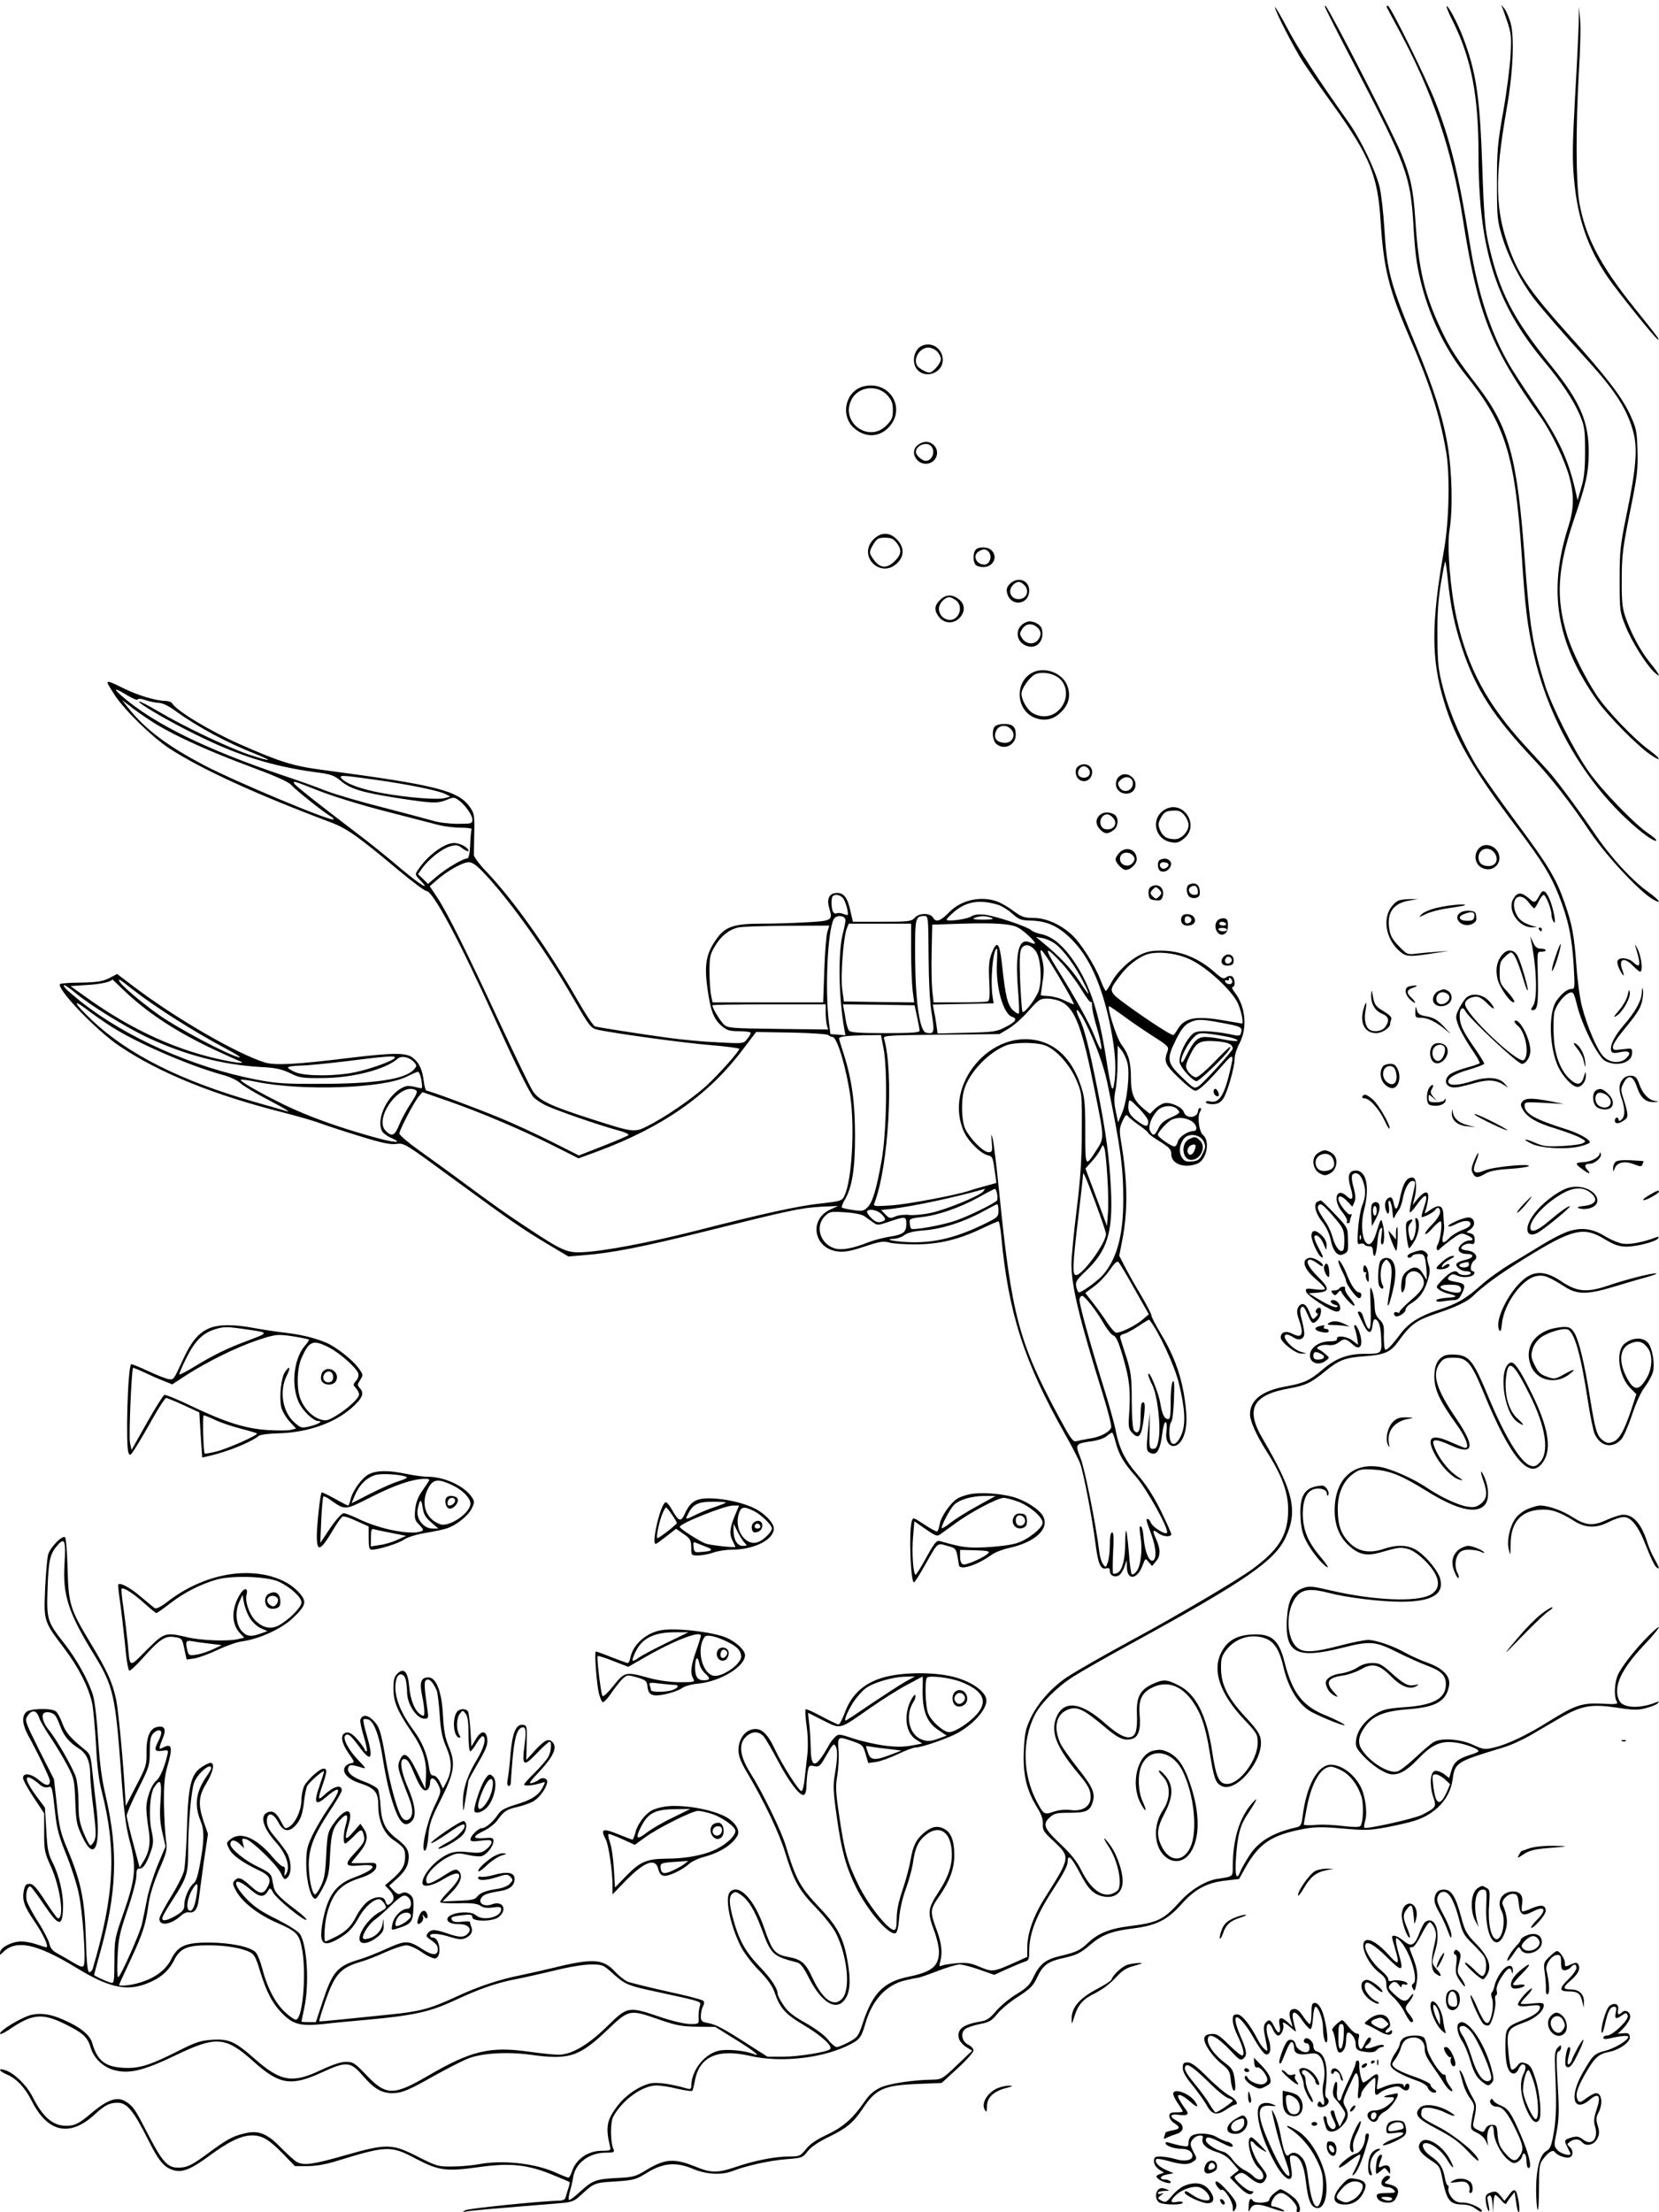
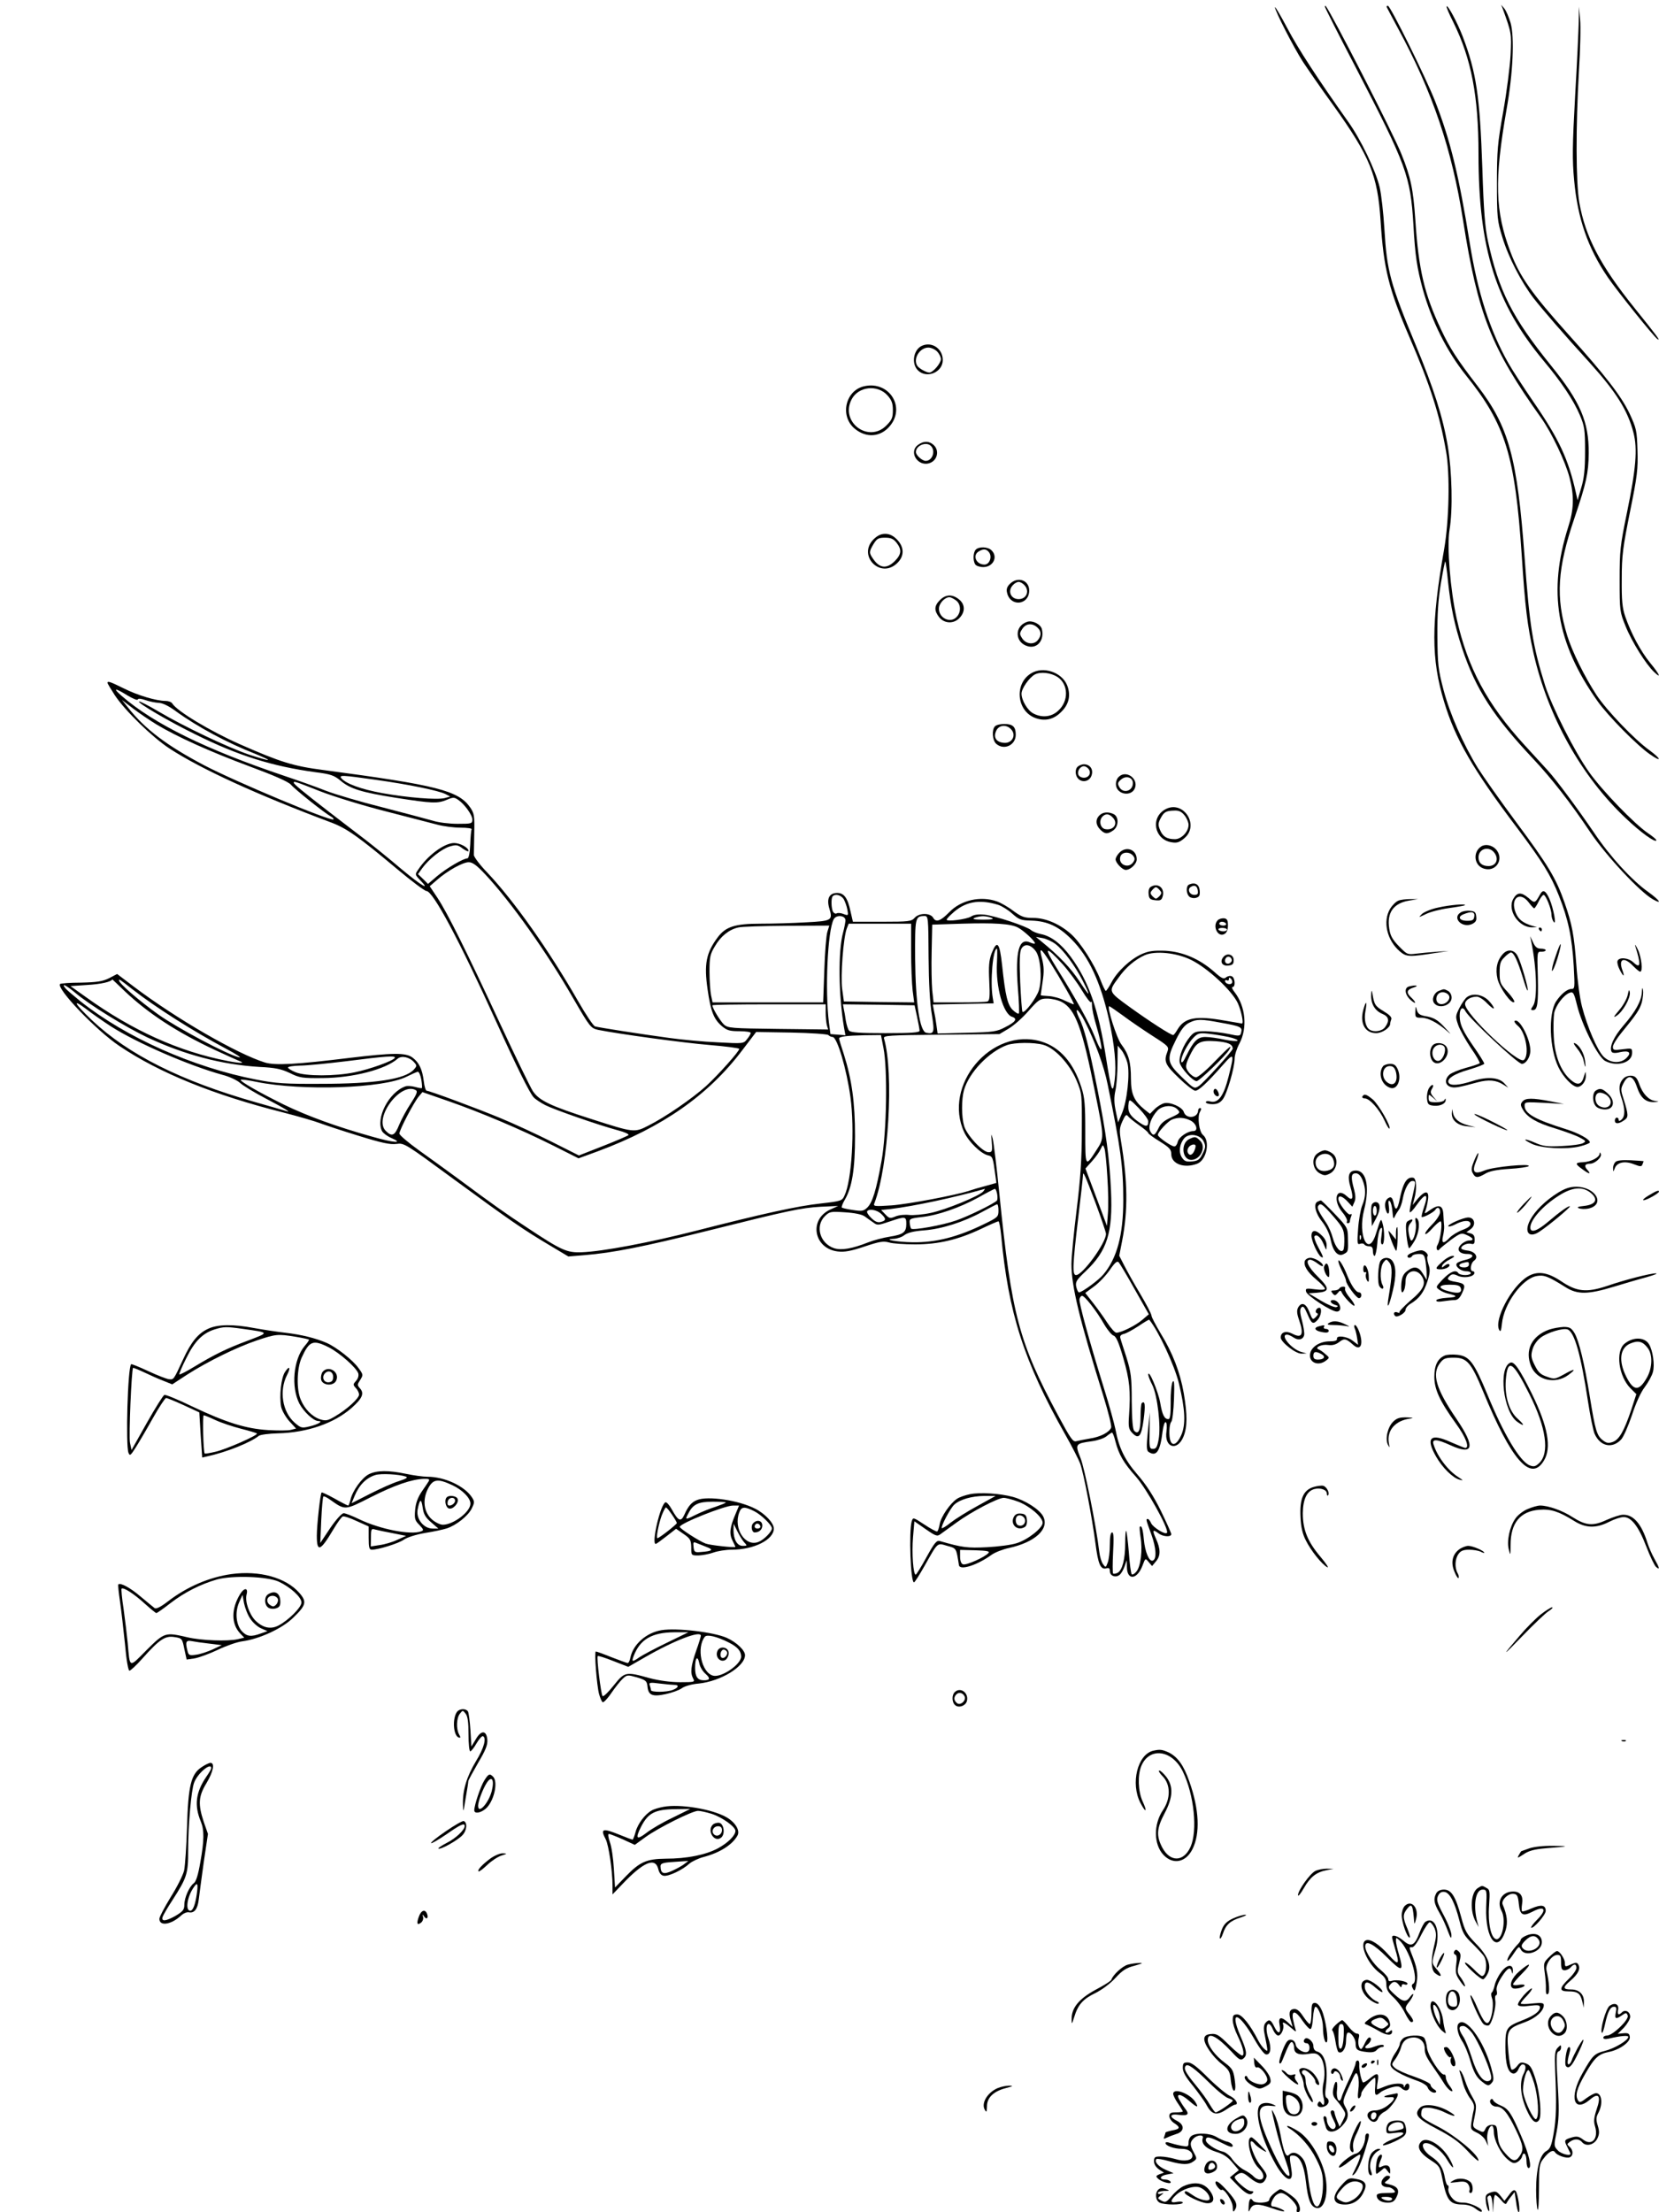
<svg xmlns="http://www.w3.org/2000/svg" version="1.0" width="864pt" height="1152pt" viewBox="0 0 864 1152" preserveAspectRatio="xMidYMid meet">
  <g transform="translate(0,1152) scale(0.1,-0.1)" fill="#000000" stroke="none">
    <path d="M6640 11482 c0 -19 97 -208 145 -283 24 -36 95 -140 160 -229 190 -266 230 -364 245 -600 16 -249 42 -354 150 -605 109 -252 158 -406 191 -595 21 -117 16 -361 -10 -510 -68 -387 -68 -572 0 -795 58 -193 150 -352 379 -655 132 -176 176 -246 219 -355 48 -122 68 -214 77 -367 6 -113 6 -118 -13 -118 -21 0 -54 -27 -79 -65 -41 -63 -35 -245 12 -342 25 -52 74 -103 99 -103 23 0 45 30 44 58 -1 26 -1 26 -10 -4 -12 -43 -33 -48 -68 -18 -52 44 -84 125 -89 225 -3 49 -1 104 2 123 8 40 49 94 80 106 19 7 23 1 39 -64 26 -106 110 -272 147 -291 62 -32 140 -9 140 42 0 25 -1 25 -50 19 -45 -6 -50 -5 -50 13 0 10 19 42 43 71 81 99 97 123 108 162 5 22 8 49 6 61 -3 17 -5 15 -6 -8 -2 -47 -34 -104 -95 -174 -52 -60 -77 -115 -62 -139 4 -6 21 -7 43 -1 47 10 62 -2 34 -30 -31 -31 -85 -28 -120 7 -32 32 -84 153 -112 260 -11 42 -24 138 -29 212 -12 160 -22 216 -62 330 -44 126 -84 193 -252 419 -84 113 -173 240 -199 281 -78 127 -146 282 -179 407 -28 106 -31 134 -32 278 -1 116 4 192 18 277 11 65 21 116 23 114 2 -2 9 -48 14 -102 14 -133 34 -229 74 -351 71 -213 163 -355 372 -577 92 -98 191 -224 296 -381 83 -123 258 -310 325 -348 51 -29 37 -6 -24 38 -85 60 -201 187 -283 310 -88 129 -196 275 -243 326 -18 20 -72 79 -119 130 -194 212 -296 402 -353 659 -33 150 -51 372 -37 460 18 106 13 304 -9 437 -26 153 -72 297 -166 524 -134 323 -151 387 -164 605 -5 83 -16 182 -25 220 -21 87 -98 248 -163 339 -165 233 -260 379 -317 487 -36 68 -65 117 -65 110z" />
    <path d="M6900 11485 c0 -4 72 -147 161 -317 265 -511 284 -563 300 -818 9 -164 19 -226 49 -337 47 -167 125 -323 225 -448 205 -255 255 -415 290 -935 18 -276 29 -363 61 -509 74 -330 250 -645 482 -863 76 -72 149 -125 158 -115 3 3 -16 20 -43 38 -71 48 -239 222 -307 318 -75 105 -193 339 -229 451 -65 208 -81 309 -107 667 -38 520 -82 681 -245 893 -107 139 -145 198 -190 294 -87 184 -117 311 -134 571 -11 160 -24 223 -73 344 -39 100 -367 739 -394 770 -2 2 -4 1 -4 -4z" />
    <path d="M7222 11483 c2 -5 29 -55 60 -113 179 -330 280 -628 338 -1000 77 -487 145 -660 406 -1026 55 -77 127 -229 148 -311 25 -95 23 -166 -7 -258 -106 -334 -62 -602 152 -905 54 -77 207 -232 274 -278 61 -43 61 -26 0 19 -78 55 -225 209 -278 289 -62 95 -127 226 -153 310 -61 199 -52 350 39 616 60 177 72 231 73 334 1 163 -43 267 -196 456 -202 250 -272 388 -329 649 -15 69 -22 158 -29 378 -13 377 -31 500 -103 689 -27 70 -76 162 -83 155 -3 -2 13 -40 35 -83 94 -191 131 -384 131 -686 0 -495 90 -778 340 -1078 92 -110 155 -204 188 -282 24 -57 27 -75 27 -188 0 -95 -5 -141 -20 -190 l-19 -65 -9 40 c-39 174 -87 278 -222 474 -52 76 -111 167 -130 201 -96 170 -159 366 -200 621 -57 355 -100 534 -181 742 -46 118 -233 497 -246 497 -5 0 -8 -3 -6 -7z" />
    <path d="M7826 11475 c46 -127 46 -128 41 -240 -3 -60 -20 -193 -38 -295 -30 -167 -33 -204 -33 -375 0 -178 2 -196 28 -280 31 -103 98 -233 163 -318 46 -59 159 -190 294 -338 136 -151 196 -246 226 -362 22 -85 13 -189 -34 -417 -35 -171 -38 -197 -38 -350 0 -161 1 -167 31 -241 33 -82 106 -198 148 -238 40 -38 31 -15 -20 47 -50 61 -100 155 -130 242 -15 44 -19 82 -18 195 0 123 6 165 43 350 38 187 42 222 39 320 -3 104 -6 115 -42 193 -44 91 -123 194 -320 413 -190 212 -252 300 -300 428 -80 212 -84 372 -20 741 34 190 42 377 21 451 -9 30 -23 63 -32 74 l-17 20 8 -20z" />
    <path d="M8222 11405 c-1 -44 -9 -218 -19 -388 -14 -253 -15 -330 -5 -435 18 -200 72 -355 176 -507 47 -69 241 -311 258 -321 19 -12 -3 17 -117 159 -182 226 -258 373 -290 552 -18 107 -19 391 -2 685 7 113 10 234 6 270 l-6 65 -1 -80z" />
    <path d="M4803 9720 c-46 -19 -59 -95 -21 -130 46 -43 128 -8 128 55 0 58 -55 97 -107 75z m77 -30 c11 -11 20 -29 20 -40 0 -22 -41 -70 -60 -70 -16 0 -53 21 -62 34 -25 36 11 96 57 96 14 0 34 -9 45 -20z" />
    <path d="M4502 9509 c-99 -21 -130 -155 -51 -221 60 -50 134 -45 183 13 84 99 -3 236 -132 208z m120 -48 c22 -25 28 -41 28 -77 0 -39 -5 -51 -34 -80 -93 -93 -242 18 -181 136 35 68 135 79 187 21z" />
    <path d="M4782 9204 c-53 -37 -1 -118 61 -95 40 15 50 66 19 94 -23 21 -51 22 -80 1z m66 -6 c26 -26 8 -78 -27 -78 -18 0 -51 29 -51 46 0 34 54 56 78 32z" />
    <path d="M4549 8711 c-84 -85 36 -207 123 -124 39 37 38 84 -1 124 -20 20 -39 29 -61 29 -22 0 -41 -9 -61 -29z m120 -17 c28 -36 26 -60 -8 -95 -43 -43 -80 -39 -114 11 -22 31 -21 38 3 78 17 27 25 32 59 32 31 0 44 -6 60 -26z" />
    <path d="M5082 8658 c-14 -14 -16 -57 -3 -77 5 -8 24 -14 42 -14 51 0 78 53 43 87 -18 19 -65 21 -82 4z m68 -13 c19 -23 4 -65 -23 -65 -44 0 -64 49 -29 69 24 14 38 13 52 -4z" />
    <path d="M5259 8479 c-15 -15 -19 -28 -14 -47 18 -74 115 -63 115 13 0 54 -60 75 -101 34z m75 -5 c30 -30 13 -74 -29 -74 -42 0 -59 44 -29 74 8 9 22 16 29 16 7 0 21 -7 29 -16z" />
    <path d="M4895 8395 c-30 -30 -31 -54 -4 -89 27 -34 77 -36 107 -3 30 32 28 71 -4 96 -35 28 -69 26 -99 -4z m83 -1 c26 -18 29 -60 5 -86 -32 -36 -93 -8 -93 42 0 28 30 60 55 60 6 0 21 -7 33 -16z" />
    <path d="M5350 8282 c-69 -22 -66 -110 5 -128 49 -12 85 34 71 90 -6 25 -49 47 -76 38z m52 -29 c21 -19 23 -41 4 -65 -20 -27 -62 -23 -82 7 -15 23 -15 27 0 50 19 29 51 32 78 8z" />
    <path d="M5369 8013 c-86 -53 -75 -191 18 -230 52 -21 100 -11 140 30 41 40 51 88 30 140 -29 68 -126 99 -188 60z m138 -18 c58 -38 60 -127 3 -177 -35 -32 -84 -37 -129 -13 -29 15 -61 68 -61 103 0 26 40 84 70 100 30 15 82 9 117 -13z" />
    <path d="M560 7964 c0 -4 17 -32 37 -63 53 -81 196 -220 286 -279 164 -107 457 -241 844 -386 79 -30 140 -73 343 -243 74 -62 142 -113 151 -113 34 0 172 -258 363 -680 108 -238 173 -369 195 -394 9 -10 36 -28 61 -41 48 -24 274 -103 378 -131 35 -9 59 -20 55 -25 -4 -4 -64 -30 -133 -57 l-125 -49 -145 73 c-80 40 -199 95 -265 122 -123 51 -368 142 -383 142 -5 0 -12 23 -15 50 -8 62 -24 97 -59 123 -35 26 -103 25 -328 -2 -276 -34 -387 -40 -440 -24 -145 45 -459 226 -683 395 l-87 66 -42 -22 c-35 -17 -63 -21 -146 -23 -57 0 -106 -4 -109 -7 -22 -22 188 -242 309 -323 209 -141 494 -256 856 -347 78 -20 163 -45 189 -55 27 -10 117 -40 202 -66 119 -37 163 -46 195 -42 41 6 45 3 301 -185 295 -216 360 -261 498 -343 l97 -58 85 7 c148 12 307 44 633 125 428 107 492 121 597 127 l90 4 -42 -19 c-113 -53 -84 -204 41 -218 34 -4 68 2 139 26 78 26 98 29 127 21 19 -6 80 -10 136 -10 121 0 223 24 342 80 46 22 87 40 92 40 4 0 10 -33 14 -72 37 -404 119 -659 333 -1037 36 -63 71 -132 79 -154 18 -50 61 -277 79 -413 14 -111 27 -139 57 -131 13 4 18 0 18 -14 0 -24 27 -36 48 -22 9 5 21 25 28 44 l12 34 1 -38 c2 -69 54 -62 81 10 15 40 15 40 32 19 l18 -21 20 24 c25 29 25 64 0 119 -20 45 -17 50 14 27 23 -18 66 -20 66 -4 0 6 -25 61 -55 123 -37 75 -76 135 -120 186 -68 78 -98 141 -116 238 -6 29 -32 125 -60 214 -77 248 -131 446 -127 463 2 9 8 17 13 17 13 2 77 -80 116 -149 17 -29 39 -55 48 -58 14 -4 28 -37 51 -117 33 -113 39 -171 30 -299 -4 -56 -2 -70 14 -88 36 -39 50 -24 62 67 10 76 7 101 -10 85 -3 -3 -6 -37 -6 -74 0 -68 -11 -92 -33 -70 -8 8 -12 60 -13 154 0 125 -4 152 -27 227 -15 47 -30 92 -32 101 -4 12 2 19 19 23 13 3 47 22 76 41 29 20 54 34 55 33 49 -60 131 -237 154 -329 34 -140 37 -217 13 -272 -21 -47 -45 -60 -56 -31 -10 25 -7 89 4 100 6 6 12 59 14 119 3 81 1 103 -7 89 -6 -10 -11 -58 -10 -106 0 -65 -3 -88 -12 -88 -21 0 -32 22 -43 87 -10 56 -60 176 -62 145 0 -7 9 -31 21 -54 27 -54 46 -217 33 -284 -7 -39 -13 -49 -29 -49 -19 0 -20 6 -18 95 l1 95 -10 -99 c-8 -80 -7 -100 4 -107 41 -26 60 2 73 109 4 29 11 49 16 46 6 -3 7 -24 4 -47 -13 -86 57 -107 89 -27 20 51 20 113 1 225 -19 109 -58 210 -120 311 -26 44 -48 85 -48 93 0 8 -26 58 -58 112 -32 53 -69 120 -84 149 l-26 51 15 77 c31 157 29 312 -6 520 -9 55 -8 69 8 104 14 31 20 37 28 26 6 -8 32 -29 59 -48 26 -18 47 -36 47 -40 0 -4 27 -24 60 -44 51 -32 60 -42 60 -66 0 -51 67 -76 135 -50 49 19 69 118 30 150 -20 16 -30 93 -16 119 8 14 8 21 1 21 -5 0 -10 -6 -10 -12 -1 -41 -63 -47 -75 -8 -8 25 -71 53 -102 45 -13 -3 -36 -17 -50 -31 l-24 -24 -28 22 c-55 45 -71 81 -71 161 0 86 -12 128 -49 177 -25 31 -78 200 -64 200 3 0 35 -22 72 -49 36 -27 105 -74 153 -105 83 -53 87 -57 78 -82 -20 -51 -12 -69 59 -137 38 -37 77 -67 86 -67 18 0 63 42 148 139 54 61 56 56 25 -67 -25 -99 -53 -138 -94 -128 -13 4 -24 2 -24 -4 0 -5 15 -10 34 -10 25 0 40 7 54 25 22 28 62 165 62 213 0 17 11 52 25 78 43 81 32 194 -25 267 -12 15 -17 27 -11 27 17 0 13 50 -4 56 -8 4 -22 1 -30 -6 -12 -10 -23 -5 -61 29 -77 68 -165 105 -255 110 -60 2 -86 -1 -122 -17 -59 -26 -128 -90 -158 -147 -13 -25 -27 -45 -30 -45 -3 0 -16 26 -28 58 -31 80 -103 193 -152 237 -59 53 -133 85 -198 85 -46 0 -60 5 -103 36 -27 21 -66 43 -86 50 -85 30 -187 7 -248 -56 -46 -47 -70 -55 -84 -29 -15 26 -74 26 -97 -1 -16 -18 -30 -20 -169 -20 l-152 0 -12 52 c-15 72 -34 98 -70 98 -41 0 -56 -30 -41 -80 19 -63 14 -66 -121 -73 -67 -4 -173 -7 -237 -7 -134 0 -182 -16 -223 -71 -60 -80 -72 -139 -53 -270 16 -114 32 -156 74 -192 27 -23 42 -27 92 -27 32 0 59 -4 59 -9 0 -4 -8 -19 -19 -32 -18 -24 -20 -24 -152 -17 -74 3 -188 14 -254 23 -154 21 -365 54 -386 60 -9 3 -49 63 -89 133 -152 265 -332 520 -473 669 -38 39 -68 80 -69 90 0 10 1 62 2 116 2 88 0 101 -21 132 -61 88 -171 116 -764 195 -156 20 -224 41 -435 134 -154 68 -329 173 -353 213 -4 7 -20 13 -35 13 -48 0 -145 29 -217 65 -71 35 -85 40 -85 29z m103 -65 c28 -17 53 -27 54 -22 3 7 18 5 41 -3 20 -7 51 -13 67 -14 20 0 52 -15 90 -43 116 -84 272 -167 413 -222 39 -16 70 -30 68 -32 -2 -3 -46 10 -98 27 -114 39 -339 146 -471 224 -54 32 -101 56 -103 53 -8 -8 156 -104 295 -172 222 -110 397 -165 622 -196 81 -10 99 -17 131 -43 51 -44 110 -62 293 -91 187 -29 213 -30 262 -10 32 14 39 14 59 0 33 -22 74 -79 74 -103 0 -21 -5 -22 -77 -22 -43 0 -100 7 -128 16 -27 8 -145 39 -260 69 -116 29 -251 69 -300 88 -50 20 -146 54 -215 77 -404 136 -678 270 -845 415 -50 43 -38 45 28 4z m153 -152 c106 -64 282 -143 484 -218 127 -47 202 -80 215 -95 22 -26 177 -149 207 -165 11 -6 17 -13 15 -16 -13 -12 -510 196 -674 282 -192 101 -308 188 -396 300 l-32 40 60 -46 c33 -25 88 -62 121 -82z m1142 -288 c171 -24 326 -56 362 -74 l25 -13 -29 -8 c-41 -10 -192 2 -326 26 -110 20 -188 49 -212 77 -14 18 3 17 180 -8z m-292 -59 c69 -27 224 -75 343 -105 119 -31 241 -62 271 -70 30 -8 83 -15 118 -15 35 0 61 -4 58 -8 -2 -4 -6 -40 -7 -80 -2 -45 -8 -72 -15 -72 -21 0 -108 -51 -157 -92 l-48 -41 -26 26 -26 25 22 31 c34 47 101 100 143 113 34 10 42 9 68 -11 17 -12 30 -17 30 -12 0 17 -44 41 -75 41 -51 0 -139 -65 -188 -140 -16 -23 -16 -25 10 -52 58 -60 11 -33 -96 56 -61 52 -144 119 -184 150 -40 30 -126 97 -193 148 -141 109 -184 145 -184 152 0 9 2 9 136 -44z m861 -433 c135 -145 320 -405 459 -647 87 -150 91 -154 129 -163 104 -21 446 -68 583 -79 83 -7 152 -16 152 -20 0 -13 -109 -135 -172 -193 -72 -65 -214 -163 -302 -207 -72 -37 -76 -36 -291 33 -220 70 -277 98 -310 147 -14 22 -90 178 -169 348 -174 375 -275 579 -328 659 l-40 60 38 33 c55 48 134 92 165 92 20 0 42 -16 86 -63z m1867 -129 c7 -13 16 -37 19 -55 6 -31 5 -32 -19 -23 -14 6 -30 7 -36 4 -6 -4 -14 0 -19 7 -10 16 -12 73 -2 82 14 14 43 6 57 -15z m805 -30 c18 -6 51 -26 73 -46 35 -31 45 -35 101 -36 82 -3 141 -30 208 -98 88 -88 150 -220 194 -415 30 -136 40 -240 30 -319 -10 -77 -17 -58 -45 119 -40 254 -90 397 -184 525 -50 68 -103 108 -156 118 -19 4 -42 13 -51 21 -24 20 -187 74 -242 80 -32 3 -55 0 -70 -10 -22 -14 -127 -28 -127 -16 0 3 12 17 28 31 67 63 140 77 241 46z m-796 -83 c-1 -11 -6 -38 -12 -60 -27 -97 -24 -328 5 -498 l7 -38 -39 3 -39 3 -8 60 c-21 170 -7 479 25 538 14 26 64 20 61 -8z m433 -188 c1 -135 7 -244 17 -300 15 -94 12 -103 -29 -95 -34 6 -56 155 -58 386 -1 216 0 221 49 222 19 0 20 -7 21 -213z m329 203 c14 -6 0 -9 -45 -9 -45 0 -59 3 -45 9 11 5 31 9 45 9 14 0 34 -4 45 -9z m136 -50 c28 -14 89 -70 89 -82 0 -4 -11 -2 -25 4 -59 27 -78 -47 -64 -236 6 -70 8 -131 5 -134 -4 -3 -17 5 -31 18 -27 26 -39 72 -56 233 -13 120 -26 135 -55 62 -13 -35 -16 -66 -12 -144 4 -81 2 -101 -9 -106 -8 -3 -75 -5 -148 -5 l-133 0 -7 63 c-3 34 -5 125 -3 202 l3 140 155 5 c168 5 253 0 291 -20z m-556 -122 c0 -79 4 -171 8 -206 l8 -62 -183 2 -183 3 -9 65 c-9 68 6 267 24 315 l10 25 162 0 163 0 0 -142z m-436 100 c-6 -18 -13 -108 -16 -200 l-6 -168 -288 0 -288 0 -8 38 c-4 20 -8 75 -8 122 0 75 3 91 28 132 30 52 73 87 121 98 17 5 131 8 253 9 l222 1 -10 -32z m1188 -64 c42 -32 102 -113 142 -192 44 -87 39 -88 -18 -1 -45 68 -103 129 -192 202 l-34 28 34 -6 c19 -3 49 -17 68 -31z m-103 -37 c25 -33 34 -142 17 -202 -12 -41 -75 -124 -86 -114 -3 4 -8 74 -12 156 -4 108 -3 155 6 172 16 29 48 24 75 -12z m-202 -60 c-7 -126 33 -268 79 -282 30 -10 18 -27 -36 -54 -43 -23 -62 -26 -200 -29 l-152 -4 -6 43 c-3 24 -9 59 -13 76 l-6 32 158 3 159 3 -5 30 c-14 83 1 255 22 255 2 0 2 -33 0 -73z m275 5 c56 -89 132 -222 125 -222 -3 0 -25 9 -48 20 -23 12 -61 22 -83 23 -23 1 -41 3 -41 5 0 2 5 33 10 70 8 52 7 79 -3 119 -17 63 -8 60 40 -15z m68 -14 c31 -35 76 -96 100 -136 24 -40 45 -67 48 -60 2 7 4 0 4 -17 0 -16 9 -61 21 -100 41 -142 37 -174 -8 -60 -25 65 -99 198 -198 356 -69 111 -58 117 33 17z m669 23 c85 -42 212 -159 243 -226 18 -41 31 -105 21 -105 -2 0 -41 7 -88 15 -152 27 -210 16 -247 -45 -9 -16 -20 -30 -23 -30 -13 0 -124 72 -224 144 -117 85 -115 81 -59 157 36 51 84 92 135 115 55 24 165 13 242 -25z m212 -120 c-8 -12 -36 -4 -36 11 0 5 5 6 10 3 6 -3 10 -1 10 6 0 10 3 10 11 2 6 -6 8 -16 5 -22z m-5767 -42 c122 -116 274 -215 471 -307 58 -27 114 -52 124 -56 38 -14 9 -14 -59 -1 -253 49 -496 159 -738 333 l-80 57 89 6 c69 4 123 16 129 29 0 0 29 -27 64 -61z m41 9 c122 -95 318 -219 485 -308 55 -29 87 -50 70 -46 -61 14 -322 153 -419 222 -102 73 -206 163 -206 178 0 9 1 8 70 -46z m-298 -18 c73 -62 261 -178 375 -232 194 -91 388 -142 584 -154 85 -4 114 -11 159 -32 50 -25 65 -27 170 -26 158 1 328 45 391 101 20 17 61 9 85 -18 16 -18 16 -20 -1 -39 -45 -50 -203 -74 -485 -74 -185 -1 -232 2 -335 22 -330 64 -678 219 -915 407 -36 29 -71 59 -79 68 -24 30 2 18 51 -23z m5138 -48 c71 -38 107 -137 174 -475 47 -232 47 -234 7 -295 -59 -92 -59 -92 -59 95 0 141 -3 178 -20 230 -41 130 -113 211 -211 240 -258 75 -514 -229 -399 -474 23 -49 86 -110 122 -119 26 -6 27 -9 40 -106 l5 -38 -57 -16 c-31 -8 -68 -19 -82 -24 -67 -23 -322 -71 -407 -77 -91 -6 -96 -5 -89 12 74 193 102 678 50 857 -5 16 19 17 298 20 l303 3 47 28 c26 15 73 56 104 92 53 60 61 65 98 65 23 0 57 -8 76 -18z m-4952 -127 c134 -86 406 -204 580 -252 36 -9 76 -28 92 -42 15 -14 77 -52 139 -84 99 -52 134 -74 99 -62 -7 2 -77 23 -156 45 -390 111 -663 248 -854 428 -89 85 -106 115 -31 59 32 -25 91 -66 131 -92z m3722 73 c0 -24 3 -53 6 -66 l7 -23 -261 3 c-244 3 -261 4 -282 23 -19 18 -60 85 -60 100 0 3 133 5 295 5 l295 0 0 -42z m476 -23 c7 -33 13 -66 13 -72 1 -10 -41 -13 -178 -13 -131 0 -181 3 -189 13 -6 6 -13 30 -17 52 -3 22 -8 50 -11 63 l-4 22 186 -2 187 -3 13 -60z m873 -23 c55 -108 101 -235 120 -331 67 -327 81 -428 81 -601 0 -181 -33 -303 -104 -387 -25 -30 -111 -93 -127 -93 -4 0 -10 13 -14 29 -5 25 0 35 49 81 112 106 142 201 132 420 -8 171 -25 297 -71 530 -44 221 -69 319 -96 371 -10 21 -15 39 -9 39 5 0 23 -26 39 -58z m711 -8 c101 -18 111 -23 104 -50 -5 -20 -8 -21 -67 -8 -34 7 -87 13 -119 14 -49 0 -59 -3 -80 -28 -35 -42 -61 -107 -54 -136 7 -30 68 -96 88 -96 14 0 153 134 170 164 17 30 0 16 -78 -64 -42 -44 -85 -80 -95 -80 -10 0 -27 12 -38 26 -21 27 -19 39 13 102 29 56 49 65 127 60 64 -5 88 -15 89 -39 0 -11 -151 -177 -176 -194 -24 -16 -26 -15 -89 46 -78 75 -81 94 -30 196 26 52 44 75 68 87 40 20 62 20 167 0z m-2046 -64 c6 -6 15 -10 22 -10 24 0 73 -167 93 -313 23 -167 7 -435 -31 -513 -12 -27 -17 -29 -123 -41 -122 -13 -306 -54 -650 -142 -243 -62 -487 -108 -595 -112 -78 -3 -105 9 -286 129 -117 77 -169 114 -369 262 -49 36 -136 99 -192 139 -57 41 -103 80 -103 88 0 19 74 160 100 192 l20 24 138 -48 c166 -58 372 -145 546 -232 l129 -65 101 37 c336 125 574 291 751 525 l73 96 183 -3 c101 -2 188 -8 193 -13z m2084 -10 c28 -6 50 -15 47 -19 -2 -4 -32 -2 -67 5 -35 8 -80 14 -100 14 -41 0 -61 -20 -100 -98 -14 -30 -24 -41 -26 -30 -4 22 33 94 65 126 22 22 31 24 76 19 29 -3 76 -11 105 -17z m-1797 -57 c22 -109 17 -439 -10 -588 -27 -151 -47 -218 -75 -244 -19 -18 -28 -19 -74 -12 -29 4 -55 10 -58 13 -2 3 4 21 15 39 39 66 54 162 54 334 0 174 -17 294 -58 424 -14 42 -25 79 -25 83 0 10 37 15 131 17 l87 1 13 -67z m833 16 c59 -16 136 -99 172 -184 29 -70 29 -71 28 -265 0 -147 -7 -248 -27 -411 -15 -119 -27 -246 -27 -282 0 -114 41 -286 167 -689 25 -81 43 -154 40 -162 -10 -25 -57 -49 -111 -57 -28 -5 -60 -11 -71 -14 -17 -5 -30 14 -96 137 -203 379 -241 523 -304 1148 -14 140 -30 271 -35 290 -9 31 -9 29 -5 -17 4 -49 2 -53 -17 -53 -31 0 -114 90 -127 137 -14 48 -14 137 -1 185 26 93 131 202 225 236 40 14 140 15 189 1z m437 -92 c15 -54 -1 -204 -29 -267 l-19 -45 -12 58 c-9 43 -10 71 -2 108 6 27 11 91 11 142 l1 92 19 -23 c11 -13 25 -43 31 -65z m-3815 24 c-10 -16 -130 -59 -209 -75 -101 -21 -254 -21 -307 0 -22 9 -40 20 -40 25 0 5 28 9 63 10 34 0 143 11 242 23 203 26 259 30 251 17z m138 -112 c4 -23 5 -43 3 -45 -2 -2 -18 1 -36 6 -18 5 -40 6 -49 3 -87 -30 -157 -167 -122 -234 6 -10 27 -26 48 -35 67 -29 15 -26 -100 7 -186 52 -336 107 -458 166 -128 63 -233 123 -226 130 2 3 40 -2 83 -11 237 -48 658 -34 780 27 26 13 53 25 59 26 6 0 14 -18 18 -40z m-27 -57 c9 -6 1 -24 -27 -67 -22 -33 -49 -83 -61 -112 -23 -58 -38 -64 -70 -32 -66 66 80 260 158 211z m3813 -161 c0 -31 -12 -31 -55 0 -43 31 -54 53 -47 96 3 21 8 18 53 -28 27 -28 49 -58 49 -68z m153 61 c15 -16 13 -19 -34 -41 -36 -16 -55 -32 -66 -57 -19 -39 -28 -42 -43 -14 -12 23 5 72 39 108 27 27 81 30 104 4z m67 -57 c32 -16 42 -55 15 -55 -30 0 -75 -31 -81 -55 -3 -14 -11 -25 -18 -25 -16 0 -86 49 -86 60 0 15 52 71 74 80 32 13 64 11 96 -5z m68 -108 c12 -24 11 -33 -5 -65 -15 -31 -24 -37 -55 -40 -30 -3 -40 1 -53 21 -18 28 -12 71 13 100 25 28 83 19 100 -16z m-501 -185 c5 -70 6 -156 3 -191 l-5 -65 -56 150 -56 149 34 38 c19 21 39 49 45 63 12 25 12 25 20 4 4 -11 11 -78 15 -148z m-62 -135 c30 -81 55 -154 55 -162 0 -48 -122 -215 -156 -215 -20 0 -18 51 11 295 14 116 25 216 25 224 0 26 9 6 65 -142z m-584 59 c-20 -24 -196 -96 -273 -112 -40 -9 -91 -13 -112 -11 -22 3 -54 0 -71 -7 -29 -12 -33 -12 -54 10 l-22 23 48 5 c124 15 334 60 492 105 2 1 -2 -5 -8 -13z m72 -13 c3 -16 2 -31 -1 -35 -19 -18 -148 -81 -211 -103 -70 -25 -226 -53 -236 -43 -2 2 -6 15 -7 28 -3 23 1 25 60 32 86 9 200 49 297 102 44 25 83 45 86 45 4 1 9 -11 12 -26z m7 -87 c0 -32 -4 -36 -72 -69 -138 -68 -253 -98 -376 -96 -81 1 -160 16 -96 18 17 1 42 9 55 20 17 12 48 20 102 24 91 7 205 43 302 96 39 21 73 39 78 40 4 0 7 -14 7 -33z m-612 -16 c28 -26 28 -36 0 -43 -16 -5 -31 1 -50 20 -15 14 -25 30 -22 35 9 15 50 8 72 -12z m-85 -14 c12 -9 32 -23 45 -32 21 -16 26 -15 85 5 83 28 87 27 87 -13 0 -43 -16 -55 -87 -66 -32 -5 -82 -18 -110 -29 -86 -34 -141 -43 -179 -31 -74 25 -100 115 -48 167 25 24 30 25 105 20 49 -3 88 -11 102 -21z m1407 -381 l73 -129 -34 -29 c-35 -30 -110 -67 -135 -67 -8 0 -29 24 -48 53 -18 28 -52 75 -74 103 l-40 51 46 34 c26 19 62 57 82 86 26 38 38 48 46 40 6 -7 44 -70 84 -142z m-101 -791 c18 -69 42 -111 108 -185 55 -63 169 -267 161 -290 -5 -15 -72 26 -83 49 -5 12 -13 22 -17 22 -11 0 -11 -1 18 -80 26 -72 29 -130 7 -137 -18 -6 -40 45 -46 111 -5 55 -12 75 -21 65 -2 -2 0 -26 4 -54 11 -66 1 -151 -21 -178 -9 -12 -21 -19 -25 -15 -4 4 -11 56 -15 114 -5 59 -11 109 -14 112 -3 3 -5 -26 -5 -64 0 -84 -15 -140 -39 -154 -10 -5 -21 -7 -24 -4 -3 4 -3 53 0 110 4 75 3 104 -5 104 -8 0 -12 -22 -12 -64 0 -36 -5 -77 -11 -93 -10 -27 -11 -27 -24 -9 -8 10 -17 39 -20 65 -17 141 -76 435 -98 489 -29 73 -27 75 61 87 28 4 62 15 75 26 12 10 25 18 28 19 4 0 12 -21 18 -46z" />
    <path d="M6193 5588 c-45 -22 -37 -108 11 -108 48 0 79 67 47 99 -23 23 -27 24 -58 9z m31 -50 c-9 -30 -27 -41 -37 -22 -10 18 8 44 30 44 10 0 12 -6 7 -22z" />
    <path d="M5182 7738 c-18 -18 -14 -73 6 -91 40 -36 102 -8 102 47 0 41 -15 56 -60 56 -20 0 -41 -5 -48 -12z m82 -14 c32 -31 7 -78 -38 -72 -39 4 -53 29 -38 62 13 30 51 35 76 10z" />
    <path d="M5610 7525 c-7 -8 -10 -25 -6 -39 11 -45 71 -45 82 0 8 30 -11 54 -41 54 -12 0 -28 -7 -35 -15z m59 -9 c16 -20 3 -46 -24 -46 -13 0 -26 7 -29 16 -7 19 10 44 29 44 7 0 18 -6 24 -14z" />
    <path d="M5826 7474 c-10 -9 -16 -28 -14 -43 6 -50 82 -61 99 -14 18 50 -48 95 -85 57z m74 -32 c0 -42 -51 -57 -71 -20 -10 18 -8 24 11 40 26 21 60 9 60 -20z" />
    <path d="M6068 7305 c-78 -44 -56 -157 33 -171 28 -5 41 -1 67 21 82 69 -7 202 -100 150z m101 -31 c12 -15 21 -37 21 -49 0 -36 -37 -75 -71 -75 -42 0 -64 14 -78 49 -10 24 -10 34 3 59 18 34 28 40 73 41 23 1 37 -6 52 -25z" />
    <path d="M5726 7274 c-22 -21 -20 -50 4 -74 24 -24 38 -25 68 -4 28 20 30 69 3 84 -28 14 -57 12 -75 -6z m68 -10 c31 -30 8 -69 -36 -62 -26 3 -37 41 -18 64 16 18 35 18 54 -2z" />
    <path d="M7714 7112 c-43 -28 -38 -94 8 -113 66 -27 116 47 68 99 -21 22 -55 28 -76 14z m71 -36 c22 -33 5 -66 -33 -66 -33 0 -52 16 -52 45 0 48 58 62 85 21z" />
    <path d="M5830 7080 c-11 -11 -20 -27 -20 -35 0 -18 35 -55 53 -55 24 0 57 31 57 55 0 51 -54 71 -90 35z m71 -16 c9 -11 10 -20 2 -32 -24 -39 -82 -15 -68 28 8 24 47 27 66 4z" />
-     <path d="M6043 7043 c-19 -7 -16 -53 3 -60 35 -13 72 39 42 58 -14 10 -26 10 -45 2z m40 -20 c11 -10 -13 -32 -29 -26 -20 8 -17 33 4 33 10 0 22 -3 25 -7z" />
    <path d="M6193 6914 c-18 -8 -16 -49 2 -64 8 -6 23 -9 35 -5 17 5 20 13 18 38 -3 32 -24 44 -55 31z m45 -32 c3 -17 -2 -22 -18 -22 -25 0 -38 29 -19 41 20 13 34 6 37 -19z" />
    <path d="M5992 6901 c-8 -5 -12 -21 -10 -37 2 -24 8 -29 35 -32 28 -3 33 1 39 23 10 42 -27 70 -64 46z m48 -17 c11 -12 10 -18 -3 -32 -16 -15 -18 -15 -34 0 -13 14 -14 20 -3 32 7 9 16 16 20 16 4 0 13 -7 20 -16z" />
    <path d="M8021 6863 c-27 -48 -28 -48 -61 -19 -38 32 -59 30 -79 -5 -33 -59 29 -150 99 -148 l25 1 -26 7 c-48 15 -71 33 -85 67 -31 75 21 117 68 54 12 -16 25 -30 28 -30 3 0 14 16 23 35 9 19 21 35 26 35 11 0 41 -73 41 -103 0 -12 5 -29 11 -37 17 -24 0 68 -21 118 -20 45 -34 52 -49 25z" />
    <path d="M7283 6830 c-13 -5 -32 -24 -43 -42 -40 -66 -17 -165 51 -223 35 -29 49 -29 194 -6 l60 9 -60 -4 c-33 -2 -82 -7 -108 -10 -47 -6 -49 -5 -92 39 -34 35 -45 56 -50 92 -13 82 22 131 102 145 l48 8 -40 0 c-22 0 -50 -3 -62 -8z" />
    <path d="M7490 6794 c-35 -7 -73 -23 -84 -33 -20 -20 -20 -20 20 -1 21 11 75 25 119 31 44 6 82 13 84 15 9 9 -77 2 -139 -12z" />
    <path d="M7608 6769 c-48 -28 6 -84 58 -61 20 10 25 18 22 40 -2 22 -8 27 -33 29 -16 2 -38 -2 -47 -8z m70 -21 c-2 -19 -9 -23 -37 -23 -41 0 -52 21 -19 34 41 17 60 13 56 -11z" />
-     <path d="M6154 6745 c-10 -24 4 -45 29 -45 32 0 49 18 36 42 -12 22 -57 24 -65 3z m51 -15 c0 -8 -8 -16 -17 -18 -13 -2 -18 3 -18 18 0 15 5 20 18 18 9 -2 17 -10 17 -18z" />
    <path d="M6342 6728 c-30 -30 1 -93 36 -71 11 6 17 23 17 44 0 26 -4 35 -20 37 -11 1 -26 -3 -33 -10z m43 -18 c3 -5 -3 -10 -14 -10 -12 0 -21 5 -21 10 0 6 6 10 14 10 8 0 18 -4 21 -10z m5 -31 c0 -5 -9 -9 -19 -9 -11 0 -22 4 -25 9 -3 5 6 9 19 9 14 0 25 -4 25 -9z" />
    <path d="M8015 6680 c3 -5 8 -10 11 -10 2 0 4 5 4 10 0 6 -5 10 -11 10 -5 0 -7 -4 -4 -10z" />
    <path d="M7975 6615 c28 -135 33 -300 9 -333 -13 -19 -13 -22 0 -22 23 0 28 33 25 174 -4 130 -4 131 19 130 12 0 22 3 22 8 0 4 -11 8 -25 8 -19 0 -30 8 -41 33 l-15 32 6 -30z" />
    <path d="M8101 6539 c-14 -38 -21 -72 -18 -75 3 -3 16 26 28 65 28 93 20 101 -10 10z" />
    <path d="M8516 6595 c31 -99 29 -122 -9 -87 -26 25 -75 29 -83 8 -3 -8 2 -28 11 -45 19 -38 28 -41 15 -5 -23 61 7 74 55 24 16 -16 32 -30 37 -30 15 0 7 75 -12 115 -11 22 -17 31 -14 20z" />
    <path d="M7827 6552 c-31 -34 -40 -78 -28 -130 12 -48 73 -133 87 -120 4 4 -12 28 -35 53 -38 41 -41 49 -41 100 0 46 4 60 25 80 13 14 29 25 34 25 15 0 35 -44 61 -128 12 -41 23 -72 26 -70 6 6 -34 145 -52 179 -17 34 -52 39 -77 11z" />
    <path d="M6371 6536 c-20 -24 -6 -48 26 -44 22 2 28 8 28 28 0 30 -35 40 -54 16z m44 -17 c0 -7 -8 -15 -17 -17 -18 -3 -25 18 -11 32 10 10 28 1 28 -15z" />
    <path d="M7338 6383 c-26 -7 -22 -42 7 -69 14 -13 25 -19 25 -15 0 4 -9 16 -20 26 -28 26 -25 41 13 53 31 10 10 14 -25 5z" />
    <path d="M7141 6337 c-1 -46 20 -81 59 -97 33 -14 38 -35 14 -68 -15 -22 -57 -29 -81 -14 -21 13 -30 54 -22 96 10 55 3 58 -11 7 -19 -70 9 -121 67 -121 31 0 73 28 73 49 0 5 3 16 6 24 3 10 -10 23 -40 41 -44 26 -50 35 -59 96 -3 17 -5 13 -6 -13z" />
    <path d="M7493 6360 c-26 -11 -39 -46 -23 -65 26 -31 90 -10 90 30 0 14 -8 29 -19 35 -22 11 -19 11 -48 0z m55 -37 c-4 -22 -32 -38 -52 -30 -21 8 -21 43 1 56 22 12 55 -5 51 -26z" />
    <path d="M8477 6339 c-4 -20 -24 -56 -45 -80 -30 -35 -32 -41 -12 -28 32 21 72 92 68 121 -3 18 -5 15 -11 -13z" />
    <path d="M7639 6327 c-9 -7 -26 -32 -38 -55 -21 -42 -22 -46 -7 -89 8 -24 38 -78 66 -120 29 -41 49 -77 46 -80 -3 -3 -35 -14 -72 -24 -37 -10 -75 -26 -85 -35 -26 -23 -24 -53 3 -63 22 -8 41 -5 143 23 57 15 97 12 134 -12 l26 -16 -19 21 c-28 33 -89 38 -166 14 -72 -23 -115 -26 -125 -10 -13 20 27 47 105 69 44 13 80 27 80 31 0 5 -27 49 -61 97 -46 67 -62 100 -66 134 -6 50 12 76 29 42 20 -38 272 -274 294 -274 21 0 44 35 44 69 0 61 -57 170 -81 155 -5 -3 2 -14 15 -25 42 -33 63 -153 32 -179 -29 -23 -306 240 -306 291 0 21 28 39 61 39 12 0 37 -16 55 -36 19 -19 34 -30 34 -24 0 6 -13 25 -29 41 -32 31 -82 39 -112 16z" />
    <path d="M7371 6253 c-1 -31 1 -33 32 -33 34 0 83 -25 132 -68 25 -22 24 -20 -5 11 -41 46 -63 59 -110 66 -25 5 -36 12 -41 31 -6 23 -7 22 -8 -7z" />
    <path d="M7460 6075 c-17 -21 -16 -63 3 -83 35 -34 97 34 70 77 -14 22 -57 26 -73 6z m64 -10 c7 -20 -9 -61 -27 -68 -31 -12 -51 45 -25 71 17 17 45 15 52 -3z" />
    <path d="M8213 6061 c15 -18 30 -45 33 -59 10 -46 14 -49 9 -7 -5 41 -31 85 -55 93 -8 3 -2 -9 13 -27z" />
    <path d="M7203 5968 c-28 -37 -8 -99 38 -113 36 -12 60 45 39 95 -10 23 -19 30 -40 30 -15 0 -32 -6 -37 -12z m68 -35 c9 -45 -10 -70 -39 -54 -45 24 -35 96 12 89 14 -2 22 -13 27 -35z" />
    <path d="M8456 5905 c-25 -25 -28 -56 -11 -104 19 -55 19 -95 0 -111 -10 -9 -15 -9 -15 -1 0 6 -4 11 -10 11 -5 0 -10 -7 -10 -15 0 -19 20 -19 48 1 24 16 24 26 -4 116 -14 42 -13 50 1 77 24 48 50 41 70 -19 19 -57 46 -81 90 -79 28 2 28 2 4 6 -34 5 -65 39 -82 88 -11 31 -20 41 -39 43 -14 2 -33 -4 -42 -13z" />
    <path d="M7440 5850 c-6 -12 -10 -35 -8 -53 3 -28 7 -32 36 -35 34 -3 63 12 61 32 0 7 -2 6 -6 -1 -2 -8 -22 -13 -44 -13 -33 0 -39 3 -39 22 0 21 0 21 23 2 l22 -19 -20 23 c-16 19 -17 26 -7 43 7 11 8 19 2 19 -5 0 -14 -9 -20 -20z" />
    <path d="M6320 5836 c0 -15 18 -31 26 -23 7 7 -7 37 -17 37 -5 0 -9 -6 -9 -14z" />
    <path d="M8311 5841 c-21 -14 -18 -69 5 -86 10 -8 33 -14 49 -12 42 3 47 47 9 82 -29 27 -41 30 -63 16z m61 -28 c38 -35 5 -78 -42 -53 -29 16 -28 70 2 70 12 0 30 -7 40 -17z" />
    <path d="M7095 5810 c-3 -5 3 -10 13 -10 25 0 76 -57 103 -116 11 -25 23 -44 25 -41 10 10 -56 125 -86 151 -34 28 -45 32 -55 16z" />
    <path d="M7929 5784 c-11 -13 -11 -20 2 -42 22 -40 73 -70 168 -98 47 -15 104 -35 125 -46 36 -19 38 -21 20 -31 -10 -6 -60 -13 -110 -15 -77 -4 -98 -1 -139 17 -57 25 -72 21 -18 -5 49 -24 179 -31 250 -14 29 7 53 17 53 21 0 16 -58 48 -125 69 -160 50 -215 81 -215 122 0 20 4 20 103 15 l102 -6 -70 14 c-94 18 -130 18 -146 -1z" />
    <path d="M7561 5724 c-2 -37 30 -65 79 -69 l45 -5 -39 10 c-47 12 -73 34 -79 64 l-4 21 -2 -21z" />
    <path d="M7680 5716 c15 -15 170 -89 170 -81 0 3 -42 26 -92 51 -51 25 -86 39 -78 30z" />
    <path d="M6862 5514 c-34 -23 -27 -83 11 -104 24 -13 30 -13 55 0 37 21 44 81 10 104 -12 9 -29 16 -38 16 -9 0 -26 -7 -38 -16z m80 -28 c14 -33 5 -54 -28 -62 -33 -8 -58 6 -62 35 -8 51 68 74 90 27z" />
    <path d="M7677 5475 c-14 -34 -16 -48 -7 -64 13 -26 26 -26 65 -3 21 13 59 21 124 25 52 3 98 10 102 14 16 16 -185 -3 -229 -22 -55 -23 -68 -9 -45 47 9 21 14 41 12 43 -3 2 -12 -16 -22 -40z" />
    <path d="M8331 5513 c-1 -20 -45 -43 -85 -45 -44 -2 -45 -8 -6 -36 36 -27 49 -29 27 -4 -19 20 -13 32 14 32 25 0 63 34 56 51 -3 9 -6 10 -6 2z" />
    <path d="M8413 5469 c-7 -7 -13 -22 -12 -33 0 -20 1 -20 9 1 12 31 53 39 100 20 34 -13 39 -13 44 0 3 8 6 15 6 16 0 1 -30 3 -68 5 -44 2 -71 -1 -79 -9z" />
    <path d="M7048 5423 c-25 -6 -30 -34 -15 -84 18 -60 12 -77 -19 -48 -55 51 -75 -21 -23 -84 17 -20 27 -41 24 -47 -3 -5 -1 -10 4 -10 6 0 11 4 11 9 0 5 3 17 7 27 4 11 3 15 -5 10 -11 -7 -62 59 -62 81 0 21 21 15 48 -14 l25 -27 10 23 c8 16 7 36 -1 67 -18 65 -16 84 9 84 13 0 25 -11 35 -35 18 -44 18 -86 -2 -133 -8 -20 -18 -75 -21 -121 -6 -75 -4 -84 10 -78 9 3 19 2 22 -3 4 -6 15 -10 26 -10 14 0 19 -7 19 -25 0 -14 4 -25 9 -25 4 0 11 30 14 66 2 36 10 71 17 77 9 9 10 1 5 -35 -5 -33 -4 -48 4 -48 12 0 13 71 1 110 -8 28 -8 28 -35 -57 -39 -123 -95 -6 -61 126 33 130 9 218 -56 204z m39 -355 c-3 -8 -6 -5 -6 6 -1 11 2 17 5 13 3 -3 4 -12 1 -19z" />
    <path d="M7334 5382 c-18 -12 -31 -43 -44 -105 -12 -61 -24 -67 -33 -17 -5 20 -11 28 -21 24 -20 -8 -27 -31 -20 -60 10 -38 23 -28 17 14 -4 26 -2 34 5 27 6 -5 12 -30 14 -55 3 -36 5 -41 12 -25 5 11 15 27 21 35 7 8 16 33 20 55 9 52 32 95 50 95 19 0 19 -3 0 -85 -9 -37 -15 -71 -13 -77 2 -5 18 11 35 36 49 69 65 63 38 -14 -8 -24 -13 -45 -11 -47 6 -6 63 24 71 37 11 18 25 11 25 -12 0 -13 -18 -41 -42 -65 -23 -23 -39 -45 -35 -49 3 -3 20 10 37 30 18 20 37 36 42 36 12 0 0 -97 -15 -122 -12 -18 -1 -40 11 -22 4 5 31 27 59 48 50 36 55 37 83 24 34 -15 39 -28 10 -28 -11 0 -29 -9 -41 -21 -26 -26 -10 -49 33 -49 40 0 32 -22 -11 -31 -18 -4 -37 -11 -43 -17 -14 -14 18 -42 48 -42 13 0 24 -4 24 -10 0 -5 -13 -10 -29 -10 -17 0 -33 5 -36 10 -12 20 -41 9 -80 -31 -38 -40 -39 -41 -20 -55 11 -8 31 -17 45 -20 53 -12 53 -19 -2 -22 -33 -2 -58 -8 -58 -14 0 -7 13 -8 38 -4 20 3 47 6 58 6 15 0 27 11 38 35 21 44 16 51 -34 60 -42 7 -49 15 -27 33 9 8 20 8 38 -1 28 -14 80 -8 87 11 2 6 -1 12 -7 12 -18 0 -13 42 7 56 24 18 4 48 -37 52 -17 2 -31 7 -31 12 0 14 31 28 51 23 15 -4 19 0 19 22 0 19 -6 28 -21 32 l-22 6 23 17 c28 21 20 60 -13 60 -27 0 -112 -38 -104 -46 3 -3 18 1 34 9 43 23 77 25 81 6 2 -12 -10 -22 -42 -34 -24 -9 -55 -28 -67 -41 -31 -33 -43 -30 -34 9 4 17 7 41 6 52 -1 11 -3 38 -4 60 -2 49 -23 56 -69 24 -29 -21 -31 -21 -24 -3 4 10 10 36 13 57 7 48 -14 50 -53 5 l-27 -33 8 30 c15 51 12 109 -5 112 -8 2 -20 0 -26 -5z m316 -447 c0 -9 -9 -15 -25 -15 -29 0 -34 16 -7 23 30 8 32 7 32 -8z m-43 -121 c9 -25 -9 -32 -56 -20 -65 16 -65 36 -2 36 38 0 53 -4 58 -16z" />
    <path d="M8114 5309 c-66 -41 -121 -96 -145 -142 -34 -65 -5 -98 51 -59 51 34 160 126 156 130 -6 5 -51 -27 -118 -84 -55 -46 -88 -56 -88 -26 0 39 63 111 144 163 73 48 129 53 173 15 38 -33 23 -59 -38 -66 -31 -3 -39 -7 -26 -12 9 -4 31 -5 47 -2 94 19 42 114 -62 114 -32 0 -58 -9 -94 -31z" />
    <path d="M8585 5294 c-22 -13 -33 -24 -25 -24 16 0 80 36 80 45 0 9 -14 4 -55 -21z" />
    <path d="M7935 5250 c-21 -22 -36 -42 -34 -45 3 -2 22 16 43 40 46 56 42 58 -9 5z" />
    <path d="M6863 5263 c-24 -9 -14 -59 22 -104 21 -27 39 -63 45 -95 13 -63 39 -91 69 -74 23 12 23 13 21 87 -1 49 -4 54 -69 122 -37 39 -70 71 -72 70 -2 0 -10 -3 -16 -6z m80 -76 c49 -57 56 -68 58 -113 1 -28 -1 -56 -5 -63 -13 -20 -42 14 -55 63 -6 23 -21 59 -35 79 -37 55 -48 76 -41 87 11 18 22 11 78 -53z" />
    <path d="M7144 5246 c-3 -7 -4 -35 -2 -62 l3 -49 23 43 c24 46 22 82 -4 82 -8 0 -17 -6 -20 -14z m26 -31 c0 -14 -4 -25 -10 -25 -5 0 -10 11 -10 25 0 14 5 25 10 25 6 0 10 -11 10 -25z" />
    <path d="M7373 5152 c6 -31 -9 -92 -23 -92 -4 0 -10 17 -13 37 -5 27 -2 42 10 55 17 19 8 24 -15 9 -11 -6 -12 -24 -7 -75 4 -36 10 -66 14 -66 3 0 16 18 29 40 24 42 29 104 10 116 -8 5 -9 -2 -5 -24z" />
    <path d="M7270 5098 l0 -33 -20 25 c-11 14 -20 23 -19 20 0 -16 37 -110 41 -103 7 13 10 123 4 123 -3 0 -6 -15 -6 -32z" />
-     <path d="M8148 5100 c-26 -11 -78 -38 -115 -61 -38 -23 -110 -67 -162 -98 -52 -31 -122 -81 -157 -113 -78 -70 -127 -99 -231 -132 -88 -29 -145 -65 -184 -115 -54 -72 -78 -96 -85 -88 -5 4 -7 36 -7 69 2 53 -1 65 -22 86 -19 19 -25 36 -26 71 0 25 -6 62 -13 80 -11 31 -12 20 -8 -82 5 -141 -7 -154 -42 -44 -3 9 -10 17 -17 17 -6 0 -9 -3 -7 -7 2 -5 14 -30 27 -56 25 -54 44 -57 49 -9 2 18 7 32 11 32 20 0 32 -33 34 -99 4 -81 4 -81 -87 -81 -87 0 -151 -24 -218 -82 -67 -57 -97 -71 -193 -88 -122 -22 -185 -71 -185 -145 0 -35 34 -110 84 -189 89 -139 120 -230 114 -333 -6 -113 -53 -186 -183 -282 -73 -55 -399 -247 -620 -366 -149 -81 -294 -163 -350 -200 -78 -52 -152 -136 -188 -213 -27 -59 -31 -80 -35 -174 -5 -122 15 -203 71 -293 21 -34 30 -61 28 -84 -2 -31 5 -42 59 -91 85 -81 85 -82 -48 -292 -59 -93 -92 -186 -92 -259 l0 -49 -57 -26 c-121 -54 -123 -54 -189 -27 -48 21 -70 24 -119 20 -33 -3 -68 -8 -78 -12 -16 -7 -17 -4 -10 21 12 45 7 94 -17 159 -38 103 -38 109 14 184 52 75 76 141 76 210 0 75 -17 119 -52 137 -36 19 -66 13 -108 -22 -40 -35 -55 -65 -69 -145 -6 -36 -25 -105 -41 -152 -20 -59 -30 -106 -30 -147 0 -45 -4 -60 -14 -60 -31 0 -135 131 -185 234 -58 118 -73 172 -101 364 -18 121 -19 152 -9 208 6 37 9 95 6 130 -5 73 -5 74 78 45 46 -16 51 -21 63 -65 l14 -47 41 6 c23 3 74 22 114 41 39 19 80 34 91 34 32 0 173 49 222 77 91 52 157 133 146 178 -10 39 -71 83 -149 107 -104 33 -291 33 -396 0 -95 -30 -158 -89 -191 -180 -13 -34 -27 -62 -33 -62 -5 0 -45 19 -88 42 -43 23 -80 40 -83 37 -4 -3 -1 -43 5 -89 7 -47 8 -110 4 -144 -4 -34 -10 -90 -14 -125 -3 -36 -11 -66 -16 -68 -12 -4 -101 136 -139 217 -42 91 -79 120 -129 101 -37 -14 -62 -58 -61 -107 1 -31 13 -62 48 -120 86 -146 164 -308 196 -414 45 -146 71 -193 160 -285 43 -44 89 -103 103 -131 59 -117 77 -286 36 -338 -42 -53 -102 -13 -156 101 -37 81 -58 99 -126 112 -71 13 -85 29 -127 151 -51 150 -132 234 -178 188 -29 -29 0 -174 58 -288 16 -30 57 -85 93 -121 44 -45 69 -80 81 -114 28 -82 55 -113 153 -171 91 -54 152 -110 136 -125 -16 -15 -164 -39 -244 -39 l-82 0 -91 58 c-135 87 -177 110 -218 117 -34 6 -38 11 -38 37 0 16 5 39 11 50 7 12 7 24 2 29 -6 6 -90 28 -189 49 -98 22 -191 45 -206 51 -14 6 -45 30 -67 54 -62 66 -117 68 -331 15 -41 -10 -111 -26 -155 -35 -115 -23 -225 -59 -346 -116 -131 -60 -184 -74 -335 -89 -66 -7 -175 -18 -244 -25 -69 -7 -126 -12 -127 -11 -2 2 10 42 26 89 53 156 81 189 189 221 29 8 88 31 131 51 43 19 91 35 107 35 17 0 51 -15 81 -36 28 -20 60 -34 70 -32 36 7 24 108 -12 108 -8 0 -15 5 -15 10 0 15 47 12 106 -7 43 -13 59 -14 79 -5 30 14 40 35 29 60 -4 9 -7 20 -6 23 1 4 -18 4 -42 2 -27 -4 -46 -1 -51 7 -10 17 -4 20 54 27 43 5 51 3 51 -11 0 -24 110 -23 138 2 47 39 20 87 -37 65 -39 -14 -72 6 -55 33 10 18 33 26 106 38 45 8 68 29 68 62 0 33 -37 40 -106 21 -31 -9 -62 -13 -70 -10 -8 3 -14 0 -14 -6 0 -16 43 -14 101 5 46 15 52 15 67 1 14 -15 14 -18 -2 -36 -11 -12 -38 -23 -65 -27 -61 -9 -92 -21 -107 -42 -9 -13 -32 -18 -96 -20 l-83 -4 48 49 c49 51 60 89 33 112 -12 10 -25 5 -68 -22 -29 -20 -63 -38 -75 -42 -20 -5 -23 -3 -23 18 0 31 59 90 118 119 40 19 49 20 98 9 30 -7 63 -10 74 -6 26 8 60 52 60 77 0 18 -6 20 -50 16 -61 -4 -61 9 2 39 26 13 57 37 69 55 33 46 47 56 106 69 29 7 66 20 83 30 33 21 70 74 70 102 0 18 -29 24 -45 8 -6 -5 -21 -12 -35 -16 -20 -6 -10 8 42 63 68 73 90 120 68 147 -21 25 -40 17 -91 -37 l-48 -53 2 90 c2 85 1 90 -19 93 -36 5 -55 -39 -65 -149 -4 -55 -11 -115 -15 -134 -4 -23 -2 -35 5 -35 6 0 11 6 11 13 0 6 4 62 9 123 10 112 23 159 48 168 21 8 25 -15 15 -90 -15 -111 -6 -117 63 -45 32 34 62 61 67 61 13 0 9 -49 -6 -78 -8 -15 -40 -52 -70 -82 -31 -30 -56 -58 -56 -63 0 -9 47 -5 88 8 24 8 24 8 8 -23 -22 -42 -58 -65 -142 -90 -53 -16 -76 -29 -89 -49 -26 -39 -65 -73 -85 -73 -19 0 -60 -40 -60 -59 0 -10 13 -12 55 -6 45 5 55 4 55 -9 0 -8 -12 -24 -27 -36 -24 -19 -35 -21 -94 -15 -47 5 -75 3 -101 -8 -66 -28 -138 -107 -138 -152 0 -26 51 -17 112 21 93 57 109 21 26 -63 -28 -29 -49 -55 -45 -59 3 -4 47 -6 97 -5 67 2 96 -2 112 -13 15 -11 34 -13 65 -9 35 5 43 3 43 -10 0 -41 -96 -63 -132 -30 -31 28 -148 12 -148 -21 0 -17 22 -26 65 -26 40 0 63 -23 45 -45 -20 -25 -44 -26 -105 -5 -70 24 -88 25 -106 4 -11 -14 -10 -18 6 -30 37 -25 45 -35 45 -55 0 -33 -27 -33 -77 -1 -76 49 -90 49 -190 4 -48 -22 -111 -47 -139 -55 -118 -35 -142 -63 -195 -224 l-34 -103 -37 0 c-21 0 -38 1 -38 3 0 1 7 34 15 72 27 127 14 332 -24 385 -9 14 -65 48 -122 77 -80 39 -117 65 -157 107 -81 86 -64 121 23 46 49 -42 71 -43 93 -3 8 14 12 12 25 -13 16 -31 163 -151 173 -141 3 3 -20 25 -52 49 -82 61 -112 92 -118 119 -3 13 -7 36 -10 50 -5 21 -20 33 -73 58 -68 32 -143 94 -143 117 0 25 22 26 47 3 l25 -24 -7 27 c-6 24 -5 26 16 21 32 -9 157 -130 181 -176 18 -37 21 -38 36 -23 21 21 20 81 -1 123 -9 17 -37 54 -62 84 -34 39 -45 61 -45 86 0 49 33 45 60 -7 24 -47 54 -53 88 -17 27 29 39 61 46 131 4 32 11 66 16 76 10 19 82 82 87 76 2 -1 -9 -36 -23 -76 -32 -92 -22 -107 37 -56 76 65 80 42 9 -60 -28 -41 -65 -104 -83 -141 -28 -60 -32 -78 -32 -153 0 -88 26 -184 49 -177 6 1 24 29 40 61 26 52 31 73 35 170 6 115 16 144 63 190 26 25 33 13 20 -33 -14 -44 -16 -101 -4 -101 4 0 23 16 42 35 40 42 46 43 54 10 8 -31 3 -41 -46 -94 -57 -61 -52 -73 27 -65 100 10 83 -21 -36 -65 -92 -35 -134 -96 -159 -231 -20 -112 1 -134 84 -85 51 30 74 54 109 117 28 48 73 88 101 88 13 0 36 -28 36 -44 0 -3 -13 -12 -29 -21 -65 -33 -129 -131 -103 -157 15 -15 55 -2 91 28 25 21 31 33 29 62 -1 36 -1 36 -5 6 -5 -37 -36 -70 -75 -79 -20 -5 -28 -3 -28 6 0 23 37 76 66 95 15 11 52 43 81 72 56 54 71 60 91 40 20 -20 15 -58 -7 -58 -30 0 -70 -41 -77 -79 -7 -32 -6 -33 17 -26 76 23 87 34 91 88 5 66 1 80 -23 95 -13 9 -25 9 -38 3 -14 -8 -23 -5 -41 14 l-23 25 46 42 c33 31 47 54 53 82 9 52 -3 78 -56 118 -62 47 -82 86 -88 171 -2 40 -9 80 -13 89 -5 9 -36 27 -69 39 -66 24 -96 50 -86 75 6 16 17 16 75 -2 19 -6 15 1 -20 37 -51 51 -86 116 -71 131 14 14 27 4 73 -58 63 -86 76 -66 38 64 -12 40 -19 75 -16 78 3 3 14 3 25 0 30 -10 59 -88 76 -206 9 -58 25 -137 36 -176 41 -148 73 -190 114 -148 26 25 19 86 -19 174 -37 85 -46 150 -21 150 18 0 28 -15 55 -80 30 -71 49 -94 68 -79 7 6 13 22 13 35 0 35 24 29 43 -11 16 -34 16 -35 -23 -117 -40 -85 -70 -233 -46 -225 6 2 14 36 17 76 5 62 13 88 64 188 72 143 79 190 42 278 -19 46 -26 84 -30 163 -6 123 -35 197 -76 197 -38 0 -47 -25 -33 -93 7 -32 12 -70 12 -85 0 -25 -2 -26 -20 -15 -30 19 -53 76 -59 147 -7 77 -28 99 -62 65 -16 -16 -20 -34 -20 -77 0 -68 20 -117 94 -225 61 -90 81 -152 75 -242 l-3 -55 -43 88 c-46 96 -70 111 -91 58 -13 -30 -9 -45 49 -193 24 -61 22 -104 -7 -115 -10 -4 -21 1 -30 13 -23 32 -61 167 -83 296 -26 154 -34 178 -69 212 -28 27 -54 28 -64 1 -3 -7 5 -47 18 -89 13 -42 19 -76 14 -76 -5 0 -9 4 -9 8 0 5 -16 27 -36 51 -25 29 -43 41 -58 39 -35 -5 -32 -47 8 -106 34 -48 34 -51 14 -54 -11 -2 -26 -10 -31 -19 -18 -28 15 -65 75 -84 81 -27 98 -47 98 -117 0 -78 29 -145 77 -178 55 -38 63 -48 63 -86 0 -47 -14 -72 -63 -116 l-42 -36 23 -24 c25 -27 28 -48 10 -66 -17 -17 -25 -15 -31 8 -8 30 -58 26 -97 -6 -17 -15 -40 -45 -52 -68 -28 -57 -55 -84 -110 -112 -26 -13 -50 -24 -53 -24 -10 0 -5 96 9 147 29 107 70 151 171 183 56 18 85 39 85 62 0 18 -6 19 -65 16 -36 -1 -65 -1 -65 1 0 2 18 25 40 51 44 53 51 90 23 129 l-16 24 -38 -44 c-43 -49 -47 -41 -23 40 27 91 -18 92 -81 1 -28 -40 -30 -51 -36 -159 -4 -93 -10 -126 -28 -163 -13 -27 -27 -45 -32 -43 -16 10 -31 89 -31 156 1 86 26 151 107 274 36 54 65 104 65 111 0 34 -42 23 -92 -24 -33 -31 -34 -23 -8 53 24 69 25 85 5 85 -20 0 -83 -57 -101 -91 -7 -15 -14 -47 -14 -71 -1 -69 -46 -148 -84 -148 -3 0 -14 17 -25 39 -23 44 -44 56 -72 41 -36 -20 -17 -81 48 -154 56 -61 77 -131 52 -166 -8 -12 -10 -9 -6 13 3 18 0 27 -9 27 -7 0 -31 22 -54 49 -85 101 -167 136 -220 93 -22 -18 -22 -19 -6 -51 18 -34 69 -70 153 -110 55 -25 67 -46 49 -82 -23 -46 -41 -46 -90 -1 -49 45 -66 51 -86 27 -10 -12 -7 -23 13 -58 34 -57 115 -119 210 -160 99 -43 114 -58 128 -126 26 -120 8 -366 -28 -378 -7 -3 -33 15 -58 38 -52 48 -95 132 -120 231 -10 37 -25 74 -35 83 -31 28 -129 48 -235 49 -128 1 -169 -16 -204 -88 -28 -55 -85 -98 -165 -121 -45 -14 -106 -20 -106 -11 0 1 24 54 54 117 68 145 84 193 98 293 7 54 25 113 55 185 43 99 45 109 37 161 -4 30 -9 114 -10 185 -1 101 3 144 17 194 30 102 25 126 -23 100 -23 -12 -23 -7 3 58 16 41 3 59 -36 49 -36 -9 -54 -57 -52 -137 1 -59 -3 -72 -54 -169 l-54 -105 -3 50 c-9 169 -35 446 -47 504 -19 89 -46 150 -133 294 -108 179 -115 203 -120 387 -2 85 -8 159 -13 164 -13 14 -76 -50 -88 -88 -5 -17 -12 -97 -16 -178 -7 -171 -8 -170 101 -314 74 -98 125 -199 144 -284 6 -30 15 -127 20 -215 5 -105 15 -188 29 -240 79 -309 68 -540 -46 -927 -3 -10 -11 -18 -18 -18 -9 0 -14 47 -18 178 -6 202 -26 296 -96 463 -35 82 -43 116 -55 230 l-15 134 -77 152 c-74 149 -76 154 -60 178 23 35 47 30 61 -13 4 -13 30 -58 59 -101 29 -43 68 -109 88 -147 34 -65 36 -75 40 -184 4 -104 7 -123 36 -183 64 -138 100 -55 72 168 -5 44 -14 120 -19 170 -9 84 -11 91 -41 115 -72 58 -98 88 -115 135 -10 28 -25 56 -34 63 -22 18 -136 16 -155 -4 -23 -23 -20 -64 10 -120 57 -104 114 -225 114 -238 0 -29 -21 -27 -56 3 -40 35 -84 42 -84 12 0 -10 25 -56 55 -101 l55 -83 0 -100 c0 -92 2 -105 35 -177 49 -108 71 -270 37 -270 -5 0 -34 41 -66 90 -46 71 -64 90 -82 90 -18 0 -24 -7 -30 -35 -9 -50 1 -81 55 -160 48 -70 77 -135 62 -135 -5 0 -28 7 -51 15 -23 8 -59 15 -79 15 -46 0 -105 -29 -110 -54 -3 -18 -2 -19 14 -3 68 69 176 46 384 -81 165 -101 258 -122 361 -83 72 27 116 64 145 120 32 65 68 81 179 81 91 0 174 -14 218 -36 22 -11 32 -30 53 -101 34 -110 65 -169 120 -223 54 -53 93 -62 210 -50 50 6 146 15 215 21 245 22 337 41 461 99 137 64 227 95 328 114 42 8 132 29 201 45 71 18 151 31 187 31 61 0 64 -1 117 -49 59 -53 78 -62 211 -90 263 -57 247 -52 239 -80 -4 -14 -7 -41 -6 -58 2 -33 2 -33 -44 -33 -27 0 -91 15 -148 34 -177 60 -176 60 -289 -51 -97 -94 -182 -143 -249 -143 -24 0 -97 8 -162 17 -195 27 -295 3 -516 -126 -180 -105 -219 -105 -321 2 -61 64 -70 70 -107 70 -27 0 -71 -15 -131 -43 -149 -71 -210 -60 -346 60 -101 89 -133 103 -219 98 -60 -4 -86 -12 -171 -55 -156 -79 -212 -96 -293 -91 -95 5 -136 38 -162 130 -12 41 -62 82 -147 119 -67 30 -117 38 -168 27 -47 -10 -165 -80 -165 -98 0 -6 19 2 43 18 124 85 174 91 293 33 96 -47 119 -68 136 -123 16 -56 64 -102 123 -118 77 -21 153 -3 317 76 214 103 262 100 408 -31 135 -121 196 -131 356 -57 129 59 149 58 215 -19 57 -66 97 -89 152 -89 50 0 87 16 221 92 67 37 146 78 176 89 72 28 204 35 323 19 200 -28 254 -11 400 129 114 108 115 108 268 55 89 -31 118 -37 199 -38 l95 -1 103 -64 c95 -58 139 -94 99 -78 -51 20 -146 28 -188 17 -75 -20 -139 -105 -139 -184 0 -14 -5 -17 -22 -12 -82 24 -156 34 -190 27 -59 -14 -125 -58 -167 -111 -61 -77 -69 -115 -44 -218 5 -20 2 -22 -42 -22 -72 0 -135 -43 -156 -107 -6 -18 -14 -33 -19 -33 -4 0 -32 11 -63 25 -109 50 -283 69 -408 44 -30 -5 -89 -11 -131 -11 -74 -1 -81 0 -182 51 -135 69 -162 69 -380 7 -164 -47 -212 -54 -249 -35 -12 6 -49 40 -83 74 -72 75 -119 94 -192 75 -63 -15 -94 -33 -195 -108 -68 -50 -97 -66 -130 -69 -70 -7 -94 17 -171 163 -73 142 -80 152 -116 177 -47 32 -96 17 -185 -58 -64 -54 -86 -65 -130 -65 -70 0 -122 45 -175 150 -31 61 -93 122 -141 139 -40 14 -37 -3 3 -20 53 -22 97 -68 133 -139 83 -165 198 -190 327 -72 55 50 78 62 121 62 48 0 83 -42 157 -190 59 -119 87 -150 141 -163 41 -10 89 10 174 73 104 77 172 110 227 110 54 0 89 -21 165 -99 l59 -61 65 0 c42 0 96 9 150 26 264 81 284 82 414 13 120 -63 158 -68 330 -44 163 23 253 13 382 -40 47 -19 87 -36 89 -38 2 -2 -1 -19 -8 -38 -6 -19 -12 -40 -14 -46 -2 -7 -16 -13 -31 -13 -86 -1 -475 -40 -490 -50 -16 -10 -15 -11 8 -6 23 5 142 15 474 42 74 6 83 9 120 43 68 63 72 65 179 71 97 7 107 9 165 45 84 52 151 58 239 21 71 -30 151 -34 209 -11 69 27 190 54 277 61 82 6 87 8 112 41 17 22 56 49 112 76 92 45 125 72 174 145 69 104 110 123 288 130 l124 5 83 76 c46 42 83 84 83 93 0 9 -12 23 -27 30 -32 15 -42 57 -19 80 8 8 42 20 75 27 53 10 65 17 95 54 19 24 68 64 109 90 62 40 78 56 98 99 31 66 56 84 143 103 62 14 83 24 132 66 65 55 112 73 234 88 114 15 172 45 243 125 69 78 134 113 231 123 l69 8 31 56 c73 130 137 173 306 205 61 11 99 11 203 2 113 -10 139 -10 225 6 53 10 120 25 147 34 110 33 187 116 200 215 13 89 17 92 260 166 39 11 105 41 148 66 42 25 111 65 154 90 109 63 159 72 290 53 89 -14 114 -14 155 -3 27 7 55 18 61 25 10 10 8 11 -8 5 -88 -35 -175 -30 -193 11 -32 69 10 160 129 286 87 92 108 131 28 53 -69 -68 -146 -166 -164 -209 -17 -40 -20 -109 -6 -135 9 -16 3 -17 -75 -13 -103 5 -139 -6 -274 -90 -118 -74 -219 -122 -288 -138 -50 -12 -57 -11 -113 15 -66 29 -160 36 -201 14 -13 -7 -56 -43 -95 -80 -40 -38 -83 -71 -96 -74 -47 -12 -147 51 -188 119 -20 34 -13 71 25 121 40 52 100 75 218 84 148 11 201 42 215 125 7 47 -31 87 -109 116 -35 12 -86 35 -115 51 -65 37 -157 69 -198 69 -18 0 -85 -13 -148 -30 -131 -34 -182 -37 -216 -14 -66 47 -68 208 -3 277 30 32 75 35 162 12 91 -24 268 -46 377 -46 160 0 226 39 203 121 -12 40 -64 105 -113 141 -47 34 -106 38 -181 13 -70 -24 -129 -15 -173 27 -48 47 -65 92 -66 175 -2 85 29 155 84 192 30 21 43 23 104 19 82 -5 144 -30 276 -112 153 -95 254 -120 299 -75 25 25 26 84 4 140 -22 53 -29 46 -9 -10 23 -64 19 -95 -12 -120 -23 -18 -36 -21 -70 -16 -46 6 -142 51 -211 98 -64 44 -181 97 -240 108 -135 25 -228 -50 -240 -195 -7 -91 17 -162 71 -212 53 -49 94 -58 167 -37 92 26 98 27 135 20 41 -8 106 -63 142 -119 34 -54 28 -95 -16 -121 -70 -40 -293 -31 -518 21 -103 24 -115 25 -149 12 -55 -21 -76 -64 -82 -161 -10 -178 50 -209 292 -148 144 36 168 34 289 -27 48 -24 113 -53 145 -65 77 -28 102 -52 102 -98 0 -74 -61 -109 -211 -120 -90 -6 -116 -12 -153 -34 -57 -34 -96 -84 -103 -134 -5 -35 -1 -44 33 -82 50 -55 120 -100 156 -100 41 0 76 21 133 80 70 73 115 94 184 87 51 -4 131 -33 131 -46 0 -4 -19 -12 -42 -19 -64 -20 -86 -38 -99 -81 l-12 -40 -27 21 c-15 11 -36 18 -46 16 -26 -4 -30 -75 -10 -135 18 -52 16 -55 -57 -93 -36 -20 -293 -77 -302 -68 -2 2 0 21 6 42 11 41 -2 131 -27 176 -35 64 -99 110 -153 110 -68 0 -127 -107 -147 -268 -6 -46 -10 -53 -33 -58 -121 -27 -198 -73 -246 -149 -19 -30 -40 -66 -45 -80 -19 -50 -29 -26 -24 58 8 128 22 182 61 239 49 74 60 99 24 58 -66 -75 -100 -186 -101 -327 0 -58 5 -54 -85 -68 -58 -10 -137 -58 -190 -118 -86 -95 -115 -109 -267 -128 -97 -12 -159 -37 -208 -83 -45 -43 -62 -51 -145 -71 -80 -18 -111 -43 -144 -113 -18 -39 -35 -55 -88 -87 -36 -22 -83 -61 -105 -87 -30 -36 -48 -49 -76 -54 -98 -16 -130 -41 -118 -90 4 -14 21 -33 38 -44 l31 -19 -79 -75 c-76 -73 -81 -75 -129 -76 -98 -1 -226 -20 -272 -42 -30 -14 -57 -37 -77 -67 -63 -92 -113 -136 -196 -176 -56 -26 -91 -49 -112 -76 -30 -37 -34 -39 -90 -39 -71 0 -179 -21 -278 -55 -92 -31 -125 -31 -200 -1 -118 48 -163 46 -262 -13 -58 -36 -70 -39 -158 -43 -108 -6 -125 -12 -193 -75 -27 -25 -51 -42 -54 -39 -4 3 -1 23 5 43 6 21 14 55 17 75 11 74 84 128 170 128 41 0 46 2 40 18 -17 37 -17 138 -2 168 46 87 152 164 226 164 20 0 69 -7 108 -17 40 -9 75 -14 78 -11 3 2 9 26 14 53 23 125 118 168 287 129 152 -35 358 -15 497 48 73 34 81 42 104 121 34 118 105 197 198 222 32 8 65 15 72 15 8 0 54 16 103 35 49 19 102 35 117 35 16 0 62 -12 104 -27 l77 -27 68 31 c38 17 79 34 92 38 19 5 22 13 22 53 0 97 38 191 134 337 42 64 66 110 66 128 0 45 19 28 64 -57 45 -87 73 -114 129 -123 48 -7 84 16 92 61 9 47 -21 147 -61 204 -39 54 -46 50 -9 -6 49 -75 74 -205 43 -229 -61 -48 -132 -5 -189 112 -20 41 -53 82 -104 130 -88 83 -97 105 -59 140 24 22 36 25 101 25 87 0 107 8 122 50 17 50 4 82 -75 181 -41 52 -81 109 -90 127 -38 80 -26 149 30 176 52 24 83 11 204 -91 66 -56 97 -69 135 -59 36 9 49 49 42 125 -7 78 11 117 68 144 73 35 146 11 203 -66 48 -66 72 -134 94 -272 22 -137 30 -159 61 -175 76 -41 225 138 204 246 -4 26 -28 59 -80 114 -90 97 -126 168 -126 251 -1 50 4 66 26 95 50 66 136 90 210 60 44 -19 69 -61 89 -147 25 -111 82 -201 148 -235 70 -36 192 -83 168 -64 -14 10 -55 30 -91 45 -123 48 -178 117 -219 279 -30 119 -69 151 -175 144 -78 -5 -127 -35 -156 -96 -46 -93 -5 -212 117 -343 70 -74 74 -81 74 -124 0 -89 -93 -215 -160 -215 -40 0 -57 35 -76 162 -29 194 -85 307 -177 352 -60 31 -79 32 -133 7 -66 -30 -86 -67 -83 -153 3 -84 -5 -115 -30 -123 -29 -9 -69 12 -135 70 -122 109 -211 123 -251 40 -37 -79 -8 -158 110 -300 53 -63 65 -86 65 -124 0 -47 -42 -75 -102 -67 -30 4 -61 1 -90 -8 -50 -18 -53 -16 -92 59 -71 139 -73 313 -7 444 32 62 116 146 199 199 42 27 177 104 300 171 597 327 752 433 808 556 64 139 40 239 -119 511 -93 157 -54 230 138 264 84 15 113 29 185 88 72 59 105 72 203 79 103 7 137 21 173 69 73 101 96 117 217 158 89 30 150 59 175 84 56 55 144 119 272 198 250 155 307 168 417 101 50 -30 73 -38 112 -39 55 0 156 26 167 44 5 8 2 9 -10 5 -62 -24 -135 -39 -170 -34 -23 2 -68 21 -100 41 -70 42 -131 47 -208 16z m-7812 -1724 c-10 -164 20 -256 159 -481 94 -154 106 -206 135 -597 15 -210 24 -283 45 -363 37 -136 31 -197 -31 -375 -46 -131 -48 -139 -48 -252 -1 -113 -2 -118 -21 -112 -27 8 -85 35 -85 40 0 2 14 52 30 111 88 313 97 533 31 818 -22 95 -32 175 -40 300 -6 99 -17 193 -26 225 -23 77 -85 189 -151 273 -89 113 -92 124 -86 290 5 146 13 178 55 224 34 38 40 18 33 -101z m1778 -607 c3 -17 6 -45 6 -61 0 -62 50 -138 91 -138 20 0 21 4 15 48 -18 126 -19 149 -3 155 15 6 34 -16 52 -58 4 -11 11 -67 15 -125 5 -81 13 -120 35 -170 30 -71 30 -123 -1 -182 l-17 -32 -16 34 c-10 21 -24 34 -33 34 -13 -1 -19 10 -24 45 -10 69 -36 131 -81 192 -76 102 -107 194 -89 263 9 38 42 35 50 -5z m2600 -7 c-28 -16 -108 -68 -178 -115 -70 -48 -129 -87 -132 -87 -10 0 9 46 38 93 17 26 46 60 66 75 39 30 145 61 212 61 l45 1 -51 -28z m91 -54 c0 -103 24 -160 85 -199 l40 -27 -27 -10 c-56 -21 -72 -23 -106 -9 -64 27 -84 126 -40 194 8 12 13 28 10 35 -3 7 -14 -7 -26 -32 -36 -79 -23 -167 32 -200 l30 -19 -24 -5 c-68 -14 -101 -15 -174 -6 -44 6 -115 22 -158 36 -76 25 -79 26 -99 8 -11 -11 -27 -32 -35 -49 -9 -16 -26 -45 -40 -63 -35 -47 -50 -30 -51 60 -1 39 -4 95 -8 125 l-6 54 79 -40 c95 -47 79 -51 251 69 59 41 143 94 187 117 44 23 80 43 80 43 1 0 1 -37 0 -82z m199 54 c116 -45 143 -100 84 -168 -41 -46 -114 -94 -145 -94 -29 0 -92 56 -109 97 -15 34 -19 174 -6 187 12 13 124 -1 176 -22z m-4716 -176 c5 -6 17 -31 26 -56 20 -52 46 -83 98 -116 40 -26 58 -68 58 -139 0 -22 7 -102 17 -177 13 -107 14 -142 5 -162 -6 -14 -16 -26 -21 -26 -5 0 -21 30 -36 67 -22 55 -26 82 -26 154 0 48 -6 108 -13 132 -14 47 -102 201 -143 250 -29 36 -40 76 -23 87 15 9 46 2 58 -14z m552 -90 c0 -7 -7 -27 -15 -42 -24 -46 -20 -57 19 -51 31 5 33 3 29 -16 -15 -67 -39 -124 -59 -140 -14 -11 -31 -42 -40 -74 -16 -54 -16 -71 2 -195 8 -59 0 -103 -27 -148 l-22 -35 -33 125 c-19 69 -34 134 -34 145 0 11 27 74 60 139 57 114 60 123 60 195 0 55 4 79 17 93 19 21 43 24 43 4z m3137 -18 c11 -13 44 -70 74 -127 59 -112 118 -189 137 -177 7 4 12 24 12 44 0 20 3 54 6 74 6 34 9 37 34 31 25 -5 31 0 56 43 41 72 46 78 55 62 12 -18 11 -66 -3 -147 -10 -59 -9 -89 10 -223 24 -174 48 -260 99 -364 61 -124 173 -254 207 -241 8 3 15 31 19 79 3 43 17 105 35 153 16 44 32 103 36 130 11 80 25 112 62 145 67 58 128 30 139 -64 9 -75 -10 -141 -66 -227 -57 -87 -60 -108 -24 -203 14 -37 25 -86 25 -109 0 -76 -37 -106 -160 -131 -128 -27 -184 -84 -235 -236 -24 -73 -28 -79 -74 -104 -27 -14 -55 -26 -63 -26 -8 0 -29 17 -46 39 -18 23 -66 58 -117 87 -65 36 -93 59 -115 93 -17 24 -30 51 -30 58 0 28 -34 80 -95 143 -71 74 -106 136 -135 241 -24 88 -25 122 -5 139 12 10 20 9 39 -4 42 -27 74 -79 111 -177 51 -138 58 -145 185 -178 19 -4 35 -26 65 -85 64 -124 138 -169 183 -111 29 36 34 99 17 196 -21 125 -51 184 -143 281 -107 113 -126 148 -182 333 -24 77 -119 272 -182 372 -54 86 -63 149 -25 187 32 32 67 33 94 4z m653 -66 l65 -8 -58 -22 c-81 -31 -103 -29 -116 9 -6 18 -11 33 -11 35 0 2 12 1 28 -2 15 -3 56 -8 92 -12z m2361 -114 c43 -24 79 -72 99 -132 13 -41 10 -141 -6 -156 -5 -5 -41 -5 -89 1 -44 6 -108 9 -142 6 -35 -3 -63 -2 -63 2 0 3 7 41 15 84 26 136 74 217 127 217 11 0 38 -10 59 -22z m534 -44 l27 -25 -17 -40 c-37 -80 -59 -69 -71 35 -6 51 -5 56 13 56 11 0 33 -12 48 -26z m-7318 -27 c13 -12 30 -17 42 -14 23 6 22 10 40 -148 7 -68 21 -117 56 -202 25 -62 55 -153 65 -203 20 -90 38 -344 27 -373 -5 -14 -15 -11 -61 16 -29 18 -67 39 -83 48 -20 11 -32 27 -36 48 -4 17 -29 67 -57 110 -28 44 -55 94 -60 111 -10 35 4 85 20 75 6 -4 38 -47 71 -96 74 -110 93 -114 97 -22 4 75 -19 176 -55 246 -22 44 -27 69 -32 168 l-7 116 -47 63 c-52 71 -63 109 -24 89 12 -6 32 -21 44 -32z m629 -84 c-5 -75 -3 -114 10 -168 l16 -70 -41 -98 c-22 -54 -48 -135 -56 -180 -9 -45 -20 -102 -26 -127 -10 -45 -103 -256 -122 -275 -6 -6 -8 30 -5 100 4 98 10 125 51 247 26 75 47 155 47 177 0 34 3 41 19 41 19 0 38 32 61 102 9 29 9 50 0 91 -17 73 -10 196 13 230 33 50 40 34 33 -70z m1304 -601 c0 -15 -54 -52 -75 -52 -12 0 -4 35 12 52 22 24 63 24 63 0z" />
    <path d="M4972 2708 c-16 -16 -15 -53 3 -68 18 -15 52 -4 60 20 13 43 -33 78 -63 48z m52 -23 c8 -22 -23 -48 -40 -34 -17 14 -18 31 -3 46 14 14 35 7 43 -12z" />
    <path d="M6830 5085 c0 -27 33 -99 50 -110 15 -9 13 -1 -15 51 -14 25 -22 50 -20 55 10 16 33 -3 48 -39 15 -36 15 -36 16 -9 1 17 -8 37 -24 52 -32 33 -55 32 -55 0z" />
    <path d="M7358 4998 c-16 -5 -28 -14 -28 -19 0 -12 17 -12 25 1 3 6 19 10 34 10 25 0 29 -5 35 -37 3 -21 6 -51 6 -68 l0 -30 -20 33 c-23 37 -46 41 -83 12 -19 -15 -26 -31 -29 -65 -3 -45 4 -59 16 -29 3 9 6 28 6 43 0 53 55 70 84 26 25 -38 11 -70 -60 -129 -34 -30 -60 -57 -56 -61 3 -3 -1 -3 -11 1 -16 6 -24 -6 -11 -19 11 -10 54 16 54 32 0 9 12 24 28 33 43 26 68 59 86 116 14 44 15 60 5 89 -6 19 -8 37 -5 40 9 10 -15 33 -33 32 -9 0 -28 -5 -43 -11z" />
    <path d="M7513 4951 c-39 -34 -41 -41 -10 -41 27 0 54 16 44 26 -3 4 -14 1 -23 -7 -15 -12 -17 -12 -13 1 3 8 21 23 40 32 24 13 28 18 14 18 -11 0 -35 -13 -52 -29z" />
    <path d="M6796 4955 c-9 -24 12 -59 60 -99 24 -20 44 -41 44 -47 0 -6 -20 -7 -51 -3 -46 6 -51 5 -47 -12 4 -21 132 -104 160 -104 11 0 18 7 18 18 0 21 -18 42 -37 42 -21 0 -15 -17 10 -25 17 -5 18 -8 6 -12 -9 -2 -45 13 -80 34 l-64 38 42 3 c68 5 70 21 8 82 -53 52 -70 90 -41 90 7 0 25 -9 40 -21 14 -11 26 -16 26 -10 0 15 -42 41 -66 41 -12 0 -24 -7 -28 -15z" />
    <path d="M7191 4956 c-14 -16 -19 -116 -7 -134 13 -21 28 -14 16 7 -15 29 -12 94 5 117 15 19 15 19 31 -1 16 -21 15 -63 -3 -172 -14 -81 0 -63 21 27 19 79 17 130 -5 157 -15 17 -43 17 -58 -1z" />
    <path d="M6970 4952 c0 -7 9 -30 20 -52 11 -22 20 -43 20 -49 0 -18 54 -91 67 -91 17 0 17 30 1 30 -17 1 -40 35 -62 89 -19 50 -46 92 -46 73z" />
    <path d="M6896 4925 c-5 -15 12 -55 24 -55 3 0 4 16 2 35 -4 37 -16 46 -26 20z" />
    <path d="M7100 4910 c0 -12 4 -18 10 -15 5 3 7 0 4 -9 -3 -8 -1 -23 5 -33 9 -15 11 -9 9 26 -3 45 -28 73 -28 31z" />
    <path d="M7955 4872 c-84 -52 -176 -226 -147 -278 7 -12 10 -4 14 33 10 103 105 234 180 248 39 7 59 0 153 -59 61 -38 116 -37 248 3 56 17 134 40 172 50 39 11 61 20 49 20 -26 1 -157 -32 -256 -66 -106 -35 -157 -30 -239 26 -71 47 -123 54 -174 23z" />
    <path d="M6975 4810 c-3 -5 -15 -10 -27 -10 -17 0 -18 -2 -8 -15 11 -13 14 -13 27 2 11 14 15 15 20 4 9 -22 61 -77 67 -70 3 3 -8 22 -25 42 -17 20 -27 41 -24 47 3 5 -1 10 -9 10 -8 0 -18 -4 -21 -10z" />
    <path d="M6760 4710 c-7 -14 -6 -31 5 -62 27 -78 16 -100 -35 -73 -33 17 -60 8 -60 -20 0 -24 78 -85 108 -84 l27 1 -29 8 c-52 16 -112 90 -73 90 7 0 22 -7 34 -15 25 -17 50 -11 55 13 2 10 -3 43 -11 74 -12 44 -12 61 -3 70 9 9 16 0 31 -35 22 -52 30 -56 54 -29 18 20 23 62 8 62 -15 0 -26 -23 -13 -28 8 -2 7 -8 -4 -19 -18 -18 -18 -18 -37 30 -17 41 -40 48 -57 17z" />
    <path d="M6920 4630 c-11 -7 -5 -10 25 -10 22 0 51 -3 65 -5 22 -5 21 -3 -5 9 -35 18 -64 20 -85 6z" />
    <path d="M1085 4601 c-53 -24 -90 -69 -132 -161 -49 -106 -48 -105 -73 -102 -12 1 -61 20 -108 42 -47 22 -87 38 -89 36 -18 -17 -29 -421 -14 -461 7 -18 11 -15 37 26 16 25 56 93 89 152 33 59 65 107 70 107 6 0 47 -17 91 -37 l82 -38 7 -117 8 -118 26 6 c101 22 225 72 269 107 8 6 53 12 100 13 153 4 292 52 384 133 55 49 66 75 43 101 -15 17 -15 20 1 44 16 26 16 28 -9 62 -29 41 -114 108 -166 131 -58 25 -131 43 -216 53 -44 5 -116 16 -160 24 -109 21 -191 20 -240 -3z m180 -1 c140 -20 139 -18 29 -60 -113 -42 -178 -74 -282 -137 -41 -25 -76 -43 -78 -40 -2 2 14 41 37 86 43 87 84 128 146 148 48 15 62 15 148 3z m274 -41 c36 -6 68 -13 70 -15 2 -2 -8 -17 -23 -34 -58 -70 -71 -212 -27 -299 23 -43 74 -91 99 -91 27 0 0 -17 -46 -28 -41 -10 -45 -8 -77 19 -65 57 -82 167 -40 249 21 40 12 51 -11 15 -20 -30 -30 -125 -20 -180 4 -20 23 -53 42 -75 l36 -39 -27 -7 c-15 -4 -69 -4 -119 -1 -115 7 -218 39 -395 123 -74 36 -140 63 -145 60 -6 -2 -47 -67 -91 -145 l-80 -142 -8 38 c-7 33 8 381 16 390 2 1 27 -9 57 -23 29 -14 74 -34 100 -44 l47 -19 78 51 c108 69 259 143 363 178 98 33 109 34 201 19z m173 -55 c57 -29 144 -106 154 -136 3 -12 -1 -27 -12 -39 -16 -18 -16 -20 -1 -37 10 -10 17 -26 17 -34 0 -20 -63 -77 -124 -113 -40 -24 -50 -25 -79 -16 -42 14 -81 54 -101 103 -23 54 -20 162 5 218 40 88 59 95 141 54z m-590 -379 c30 -14 90 -34 133 -45 43 -11 81 -22 83 -25 8 -8 -159 -82 -216 -95 -29 -7 -55 -11 -56 -9 -7 8 -12 199 -5 199 4 0 31 -11 61 -25z" />
    <path d="M1680 4376 c-6 -8 -10 -25 -8 -38 4 -32 62 -39 78 -9 23 44 -38 85 -70 47z m55 -26 c0 -18 -6 -26 -21 -28 -26 -4 -40 24 -23 45 18 21 44 11 44 -17z" />
    <path d="M6868 4613 c-25 -6 -22 -20 5 -27 32 -8 47 -7 47 4 0 6 -7 10 -16 10 -8 0 -12 5 -9 10 6 10 2 11 -27 3z" />
    <path d="M7055 4603 c5 -10 10 -33 13 -52 l5 -34 -28 21 c-30 24 -87 30 -82 10 1 -9 -11 -13 -38 -13 -49 0 -92 -26 -101 -60 -12 -48 39 -73 82 -40 19 15 19 15 -4 34 -12 11 -28 22 -35 24 -23 10 16 28 50 23 22 -3 40 2 57 15 27 21 36 19 73 -14 39 -35 56 2 31 70 -7 18 -16 33 -21 33 -5 0 -6 -8 -2 -17z m-174 -134 c25 -13 16 -29 -17 -29 -17 0 -24 5 -24 20 0 22 12 25 41 9z" />
    <path d="M8067 4596 c-91 -33 -127 -108 -93 -191 31 -74 126 -95 194 -45 45 33 33 35 -23 3 -46 -25 -50 -26 -89 -12 -33 11 -45 23 -63 59 -19 38 -21 51 -12 82 6 23 23 47 42 62 35 27 118 52 141 43 36 -14 69 -130 107 -380 11 -71 26 -144 33 -162 29 -67 92 -81 139 -31 12 13 37 70 56 126 20 62 46 120 67 147 18 24 37 59 42 77 11 38 0 113 -20 146 -23 38 -83 39 -127 3 -49 -40 -31 -171 31 -233 l30 -30 -27 -83 c-37 -109 -62 -154 -96 -166 -23 -8 -33 -6 -53 10 -30 24 -38 51 -66 224 -28 175 -57 294 -80 333 -17 27 -25 32 -57 32 -21 -1 -55 -7 -76 -14z m513 -94 c28 -34 26 -105 -3 -156 -41 -72 -69 -71 -107 4 -42 83 -34 151 21 174 40 17 64 11 89 -22z" />
    <path d="M7524 4461 c-37 -16 -54 -51 -54 -111 0 -65 28 -126 113 -244 51 -70 72 -126 48 -126 -4 0 -38 14 -75 30 -107 49 -133 23 -77 -75 34 -59 86 -110 121 -120 23 -6 22 -5 -5 13 -54 34 -110 108 -129 170 -10 30 16 29 88 -4 121 -55 131 -10 32 136 -108 158 -131 236 -85 294 17 22 28 26 71 26 68 0 90 -26 152 -176 147 -358 248 -473 316 -361 42 67 22 178 -63 351 -62 125 -91 168 -111 160 -64 -25 -37 -257 36 -308 38 -27 40 -18 3 15 -45 39 -69 117 -63 201 9 117 36 102 123 -72 88 -175 106 -307 51 -359 -19 -18 -28 -20 -49 -12 -51 20 -135 160 -221 370 -70 168 -93 199 -156 206 -25 3 -55 1 -66 -4z" />
    <path d="M7255 4116 c-28 -28 -42 -88 -27 -119 10 -19 10 -18 5 9 -11 66 34 117 112 127 20 3 14 5 -18 6 -38 1 -53 -4 -72 -23z" />
    <path d="M1921 3843 c-36 -18 -86 -87 -96 -134 -4 -16 -9 -29 -12 -29 -3 0 -35 16 -70 36 -36 20 -66 34 -68 32 -7 -6 -25 -171 -25 -225 0 -89 18 -82 87 34 20 34 42 64 48 66 6 3 39 -8 73 -24 l62 -28 0 -60 c0 -49 3 -61 16 -61 35 0 140 33 167 52 16 12 64 27 110 35 45 7 96 18 114 24 49 16 112 66 130 104 15 31 15 36 0 59 -39 58 -142 106 -231 106 -23 0 -73 7 -111 15 -91 19 -152 19 -194 -2z m192 -12 c13 -5 4 -11 -36 -24 -30 -9 -97 -39 -150 -66 l-96 -49 15 36 c24 59 61 96 109 111 30 9 123 4 158 -8z m120 -24 c-4 -7 -21 -32 -37 -55 -20 -30 -31 -59 -34 -95 -4 -46 -1 -55 22 -78 22 -23 24 -28 10 -33 -54 -21 -214 10 -324 63 -35 17 -71 31 -80 31 -10 0 -39 -32 -70 -77 l-52 -78 5 118 c3 66 8 121 11 124 3 3 17 -4 33 -15 82 -58 77 -58 215 12 123 62 212 93 276 95 24 1 31 -2 25 -12z m123 -21 c53 -25 94 -67 94 -96 0 -43 -89 -110 -144 -110 -14 0 -40 13 -57 28 -42 38 -50 101 -20 160 26 50 50 54 127 18z m-111 -193 l38 -33 -30 0 c-47 0 -87 51 -78 99 11 56 19 60 26 12 5 -36 14 -52 44 -78z m-200 -57 l70 -14 -47 -21 c-25 -12 -67 -24 -92 -27 l-45 -7 1 48 c0 43 2 46 22 40 11 -3 53 -12 91 -19z" />
    <path d="M2327 3723 c-14 -13 -7 -51 10 -58 21 -8 55 29 46 50 -5 15 -44 21 -56 8z m43 -18 c0 -16 -27 -32 -37 -22 -3 4 -3 13 0 22 8 20 37 20 37 0z" />
    <path d="M6839 3776 c-52 -17 -71 -62 -66 -156 2 -52 11 -89 27 -120 27 -55 84 -126 112 -141 11 -6 -5 18 -35 54 -67 79 -92 141 -92 227 1 73 21 116 61 126 31 8 64 -4 64 -23 0 -9 3 -14 6 -10 11 10 -6 45 -25 50 -9 2 -33 -1 -52 -7z" />
    <path d="M5051 3739 c-24 -5 -54 -15 -67 -24 -35 -23 -83 -92 -90 -131 -3 -19 -9 -36 -13 -39 -4 -2 -34 14 -67 36 -58 38 -59 39 -66 16 -15 -54 -6 -317 12 -317 4 0 28 38 54 84 72 127 65 122 119 106 49 -13 47 -11 61 -100 4 -30 95 -1 171 54 17 12 57 28 90 35 136 30 211 99 178 164 -18 36 -93 84 -158 102 -67 18 -170 25 -224 14z m38 -62 c-53 -29 -115 -68 -138 -86 -23 -19 -44 -31 -46 -29 -7 7 44 104 65 123 30 27 90 44 155 45 l60 0 -96 -53z m214 23 c60 -23 127 -80 127 -110 0 -27 -77 -88 -135 -106 -27 -9 -97 -18 -155 -21 -101 -5 -128 -2 -245 32 -17 5 -28 -8 -70 -84 -27 -50 -53 -91 -56 -91 -13 0 -21 113 -14 195 l7 83 59 -41 c52 -36 60 -39 77 -26 11 8 48 35 83 60 78 57 216 129 246 129 12 0 47 -9 76 -20z m-155 -267 c-17 -21 -117 -66 -133 -59 -9 3 -15 18 -15 40 l0 35 79 -2 c61 -2 77 -5 69 -14z" />
    <path d="M5280 3621 c-21 -40 20 -77 58 -52 8 5 12 21 10 37 -2 23 -9 30 -30 32 -19 2 -30 -3 -38 -17z m58 -15 c4 -21 -14 -37 -35 -29 -14 5 -18 35 -6 47 12 12 38 1 41 -18z" />
    <path d="M3631 3709 c-29 -11 -47 -32 -67 -77 -18 -39 -31 -34 -66 29 -12 22 -27 38 -32 36 -26 -8 -75 -217 -51 -217 3 0 28 18 56 40 l50 39 39 -27 c35 -24 39 -32 40 -69 0 -43 0 -43 38 -43 20 1 55 7 77 15 22 8 65 15 96 15 115 0 219 52 219 110 0 29 -46 78 -98 104 -86 44 -246 67 -301 45z m149 -13 c0 -3 -24 -12 -52 -22 -29 -9 -74 -27 -100 -40 -60 -30 -62 -30 -43 5 24 48 52 61 127 61 38 0 68 -2 68 -4z m51 -59 c-30 -70 -34 -103 -17 -138 9 -18 16 -33 16 -34 0 -6 -131 8 -155 17 -33 12 -135 78 -135 87 1 18 232 110 277 111 l32 0 -18 -43z m-331 -5 c14 -20 25 -40 25 -43 0 -7 -92 -79 -101 -79 -8 0 5 70 22 118 9 23 19 42 22 42 4 0 18 -17 32 -38z m429 18 c36 -18 91 -72 91 -89 0 -17 -41 -59 -69 -70 -69 -29 -133 69 -101 153 11 31 28 32 79 6z m-53 -162 c16 -17 16 -18 -8 -18 -29 0 -48 33 -48 83 l1 32 19 -39 c11 -22 27 -48 36 -58z m-196 -24 c39 -14 29 -22 -30 -26 -32 -3 -35 0 -38 26 -3 25 -1 28 15 21 10 -4 34 -13 53 -21z" />
    <path d="M3921 3586 c-12 -14 -5 -46 9 -46 24 0 40 15 40 36 0 27 -30 33 -49 10z m39 -17 c0 -5 -7 -9 -15 -9 -15 0 -20 12 -9 23 8 8 24 -1 24 -14z" />
    <path d="M7954 3661 c-23 -10 -51 -32 -62 -49 -30 -42 -46 -118 -34 -162 8 -33 9 -31 9 25 0 114 50 175 149 183 60 5 103 -9 180 -57 61 -39 115 -41 184 -6 27 14 61 25 76 25 40 0 78 -49 118 -154 20 -52 43 -100 51 -106 21 -18 18 -5 -9 43 -13 23 -29 60 -36 82 -31 100 -74 149 -128 147 -15 0 -53 -13 -85 -27 -71 -33 -107 -30 -178 15 -52 34 -126 60 -168 60 -14 0 -44 -9 -67 -19z" />
    <path d="M7597 3450 c-34 -27 -42 -69 -22 -115 8 -21 18 -36 21 -32 3 3 1 14 -5 25 -16 29 -14 74 5 100 11 16 25 22 55 22 22 0 49 -5 60 -10 10 -6 19 -8 19 -6 0 10 -60 36 -83 36 -13 0 -36 -9 -50 -20z" />
    <path d="M1205 3323 c-115 -16 -231 -66 -329 -141 -40 -31 -63 -42 -71 -36 -7 5 -40 33 -74 61 -54 46 -105 73 -115 62 -2 -2 2 -42 9 -89 7 -47 18 -147 26 -222 7 -83 17 -138 23 -138 6 0 37 29 69 65 88 99 118 118 166 110 39 -6 40 -8 51 -62 l12 -55 41 6 c23 4 78 24 122 45 44 21 101 41 128 44 87 12 206 66 263 122 69 66 73 84 33 130 -70 80 -208 118 -354 98z m246 -39 c62 -29 119 -81 119 -109 0 -25 -68 -93 -120 -120 -41 -21 -81 -12 -120 26 -32 33 -55 99 -46 135 10 37 -12 38 -34 2 -46 -76 -46 -154 0 -203 l22 -23 -34 -8 c-53 -12 -189 -7 -262 10 -116 27 -119 26 -213 -67 -93 -94 -86 -96 -98 38 -4 39 -13 117 -21 174 -9 57 -13 105 -11 108 10 9 65 -27 120 -77 30 -27 58 -50 61 -50 4 0 37 23 74 52 74 57 158 99 242 123 81 22 260 16 321 -11z m-147 -194 c13 -20 39 -43 57 -50 l32 -14 -34 -12 c-51 -19 -73 -16 -98 10 -32 34 -38 100 -16 151 l18 40 8 -44 c5 -24 19 -61 33 -81z m-214 -129 l65 -8 -49 -23 c-27 -12 -66 -25 -86 -27 -33 -5 -38 -2 -43 18 -13 48 -9 59 21 53 15 -3 56 -9 92 -13z" />
    <path d="M1398 3219 c-22 -12 -23 -52 -3 -69 8 -7 25 -10 40 -6 19 5 25 13 25 34 0 45 -26 62 -62 41z m49 -25 c3 -8 -1 -22 -9 -30 -12 -12 -17 -12 -33 -1 -23 17 -14 47 15 47 11 0 23 -7 27 -16z" />
    <path d="M8023 3112 c-26 -21 -75 -70 -107 -108 -99 -115 -96 -116 14 -2 58 60 119 118 135 128 17 11 25 20 18 20 -6 0 -33 -17 -60 -38z" />
    <path d="M3445 3031 c-79 -13 -148 -74 -162 -143 -3 -16 -9 -28 -14 -28 -5 0 -42 14 -84 30 -42 17 -78 30 -82 30 -9 0 5 -178 17 -222 6 -21 14 -40 19 -42 4 -3 25 18 45 48 20 29 46 62 59 74 23 21 25 21 75 7 46 -14 51 -19 54 -47 4 -46 26 -55 95 -40 32 7 69 20 83 30 14 11 52 22 89 25 115 12 241 89 241 148 0 25 -44 67 -95 90 -68 30 -261 53 -340 40z m27 -66 c-62 -30 -126 -64 -142 -75 -37 -26 -42 -25 -30 6 33 87 95 123 210 124 l75 0 -113 -55z m178 37 c0 -5 -11 -41 -25 -80 -27 -78 -31 -113 -15 -143 10 -18 7 -19 -68 -19 -49 0 -108 8 -158 21 -126 35 -130 34 -188 -38 -28 -35 -53 -60 -58 -55 -8 8 -32 202 -25 208 2 3 39 -9 82 -26 l77 -30 87 50 c151 87 291 141 291 112z m145 -35 c46 -23 64 -44 65 -73 0 -41 -102 -111 -146 -100 -61 16 -88 146 -43 203 12 13 63 1 124 -30z m-121 -163 c27 -24 24 -34 -9 -34 -32 0 -45 19 -45 65 0 53 13 67 22 23 3 -18 18 -42 32 -54z m-161 -58 c25 0 21 -15 -9 -26 -32 -13 -114 -13 -114 -1 0 5 -3 17 -6 25 -6 14 1 16 52 9 33 -4 67 -7 77 -7z" />
    <path d="M3735 2919 c-10 -30 18 -58 43 -43 9 6 17 22 17 35 0 34 -50 41 -60 8z m50 1 c10 -16 -16 -43 -28 -31 -11 11 -2 41 12 41 5 0 13 -5 16 -10z" />
-     <path d="M7070 2837 c-19 -13 -54 -26 -78 -30 -60 -7 -95 -32 -86 -60 8 -29 22 -46 48 -59 17 -8 15 -5 -6 19 -48 51 -35 77 47 88 28 4 69 19 93 32 59 35 95 26 157 -37 52 -53 99 -71 132 -50 15 10 14 10 -10 5 -34 -7 -58 6 -125 67 -46 41 -59 48 -95 48 -28 0 -54 -8 -77 -23z" />
    <path d="M2381 2607 c-26 -33 -21 -125 8 -135 10 -3 11 0 2 16 -16 29 -14 85 4 108 15 19 15 19 30 0 11 -14 15 -45 15 -108 0 -48 4 -88 9 -88 5 0 20 19 33 42 13 22 28 39 33 37 20 -8 6 -62 -36 -130 -48 -80 -70 -151 -68 -224 1 -47 2 -46 14 30 8 44 14 85 14 90 1 6 24 48 51 95 39 66 50 93 48 120 -4 50 -32 52 -60 3 l-23 -38 -5 85 c-3 47 -9 91 -13 98 -11 16 -42 15 -56 -1z" />
    <path d="M8448 2453 c7 -3 16 -2 19 1 4 3 -2 6 -13 5 -11 0 -14 -3 -6 -6z" />
    <path d="M6005 2403 c-81 -20 -118 -170 -66 -271 29 -56 38 -49 11 9 -23 52 -26 135 -6 183 42 100 161 84 216 -29 59 -121 78 -309 40 -393 -36 -79 -106 -80 -147 -3 -32 61 -29 100 12 178 44 83 47 140 9 190 -14 18 -30 33 -36 33 -7 0 1 -14 18 -31 41 -43 41 -116 0 -176 -49 -74 -48 -177 3 -232 50 -53 116 -40 151 29 41 81 36 207 -16 353 -29 84 -61 128 -107 151 -36 16 -46 17 -82 9z" />
    <path d="M1049 2317 c-54 -36 -69 -96 -75 -311 -3 -100 -10 -201 -15 -226 -6 -25 -37 -87 -70 -139 -32 -53 -59 -103 -59 -113 0 -40 60 -31 111 15 13 13 32 21 42 19 29 -6 46 16 52 66 3 26 15 113 26 194 l22 148 -22 63 c-30 91 -28 132 14 201 36 60 45 106 21 106 -7 0 -28 -10 -47 -23z m51 -5 c0 -4 -11 -24 -26 -45 -55 -81 -63 -149 -28 -233 18 -44 18 -97 -3 -213 -11 -64 -22 -100 -34 -108 -23 -17 -49 -75 -49 -112 0 -25 -7 -34 -43 -56 -52 -30 -79 -33 -70 -7 3 9 26 49 51 87 76 118 82 137 82 260 0 131 16 314 31 352 18 49 89 108 89 75z m-75 -654 c-8 -56 -20 -88 -34 -88 -26 0 -17 68 14 116 23 36 28 29 20 -28z" />
    <path d="M2522 2248 c-20 -32 -52 -129 -52 -155 0 -19 31 -15 58 7 44 36 68 140 40 168 -18 18 -24 15 -46 -20z m39 -55 c-17 -64 -72 -124 -71 -75 1 24 25 87 45 118 26 40 41 17 26 -43z" />
    <path d="M3455 2111 c-22 -4 -50 -12 -61 -19 -35 -19 -73 -70 -84 -112 -6 -22 -13 -40 -16 -40 -2 0 -32 11 -66 25 -91 37 -103 33 -73 -24 15 -30 35 -165 35 -241 l0 -45 48 50 c112 119 174 145 190 83 5 -22 15 -34 29 -36 25 -4 97 30 133 63 14 12 48 28 75 35 84 22 150 64 176 112 14 26 -12 69 -58 95 -76 43 -242 70 -328 54z m49 -56 c-51 -24 -113 -60 -138 -80 -51 -39 -59 -30 -27 33 37 72 73 90 181 91 l75 1 -91 -45z m204 19 c54 -18 122 -67 122 -88 0 -24 -38 -62 -91 -91 -63 -34 -162 -54 -272 -54 -100 -1 -135 -17 -207 -91 l-57 -59 -6 97 c-3 53 -12 116 -21 140 -8 23 -11 42 -5 42 5 0 38 -13 72 -28 l63 -29 55 40 c66 48 244 137 274 137 13 0 45 -7 73 -16z m-143 -260 c-11 -9 -40 -25 -64 -36 -46 -21 -60 -15 -61 24 0 13 11 18 53 21 28 2 61 4 72 5 l20 1 -20 -15z" />
    <path d="M3712 2018 c-32 -32 9 -96 44 -67 22 18 14 73 -11 77 -11 1 -26 -3 -33 -10z m48 -28 c0 -24 -26 -38 -42 -22 -16 16 -2 42 22 42 13 0 20 -7 20 -20z" />
    <path d="M2322 1984 c-46 -31 -80 -59 -77 -62 3 -3 39 18 80 46 73 51 95 61 95 43 0 -20 -46 -64 -92 -87 -27 -14 -48 -28 -45 -30 8 -9 100 42 125 69 24 25 27 67 7 74 -6 2 -48 -22 -93 -53z" />
    <path d="M7965 1895 c-22 -8 -41 -15 -42 -15 -1 0 -7 -9 -13 -20 -10 -18 -7 -17 25 4 26 18 55 26 113 31 125 10 132 12 42 13 -51 1 -101 -5 -125 -13z" />
    <path d="M2554 1842 c-43 -32 -69 -60 -62 -67 3 -3 23 12 45 33 22 21 55 43 74 49 31 10 32 11 8 12 -14 1 -44 -12 -65 -27z" />
    <path d="M6850 1777 c-28 -14 -90 -101 -90 -126 0 -9 14 8 30 36 34 59 64 83 118 94 l37 7 -35 1 c-19 0 -46 -5 -60 -12z" />
    <path d="M7698 1689 c-39 -22 -45 -121 -11 -179 l14 -25 -7 25 c-23 87 -10 170 27 170 22 0 23 -3 19 -92 -6 -169 62 -248 102 -117 11 39 7 77 -16 131 -10 22 29 60 57 56 18 -2 23 -11 27 -53 6 -57 20 -66 69 -41 66 35 80 13 26 -41 -20 -20 -33 -38 -31 -41 10 -9 76 66 76 87 0 31 -23 35 -74 13 -24 -11 -47 -18 -49 -15 -3 3 -3 20 0 39 7 41 -10 64 -46 64 -58 0 -88 -50 -61 -101 25 -46 4 -153 -28 -147 -27 5 -44 84 -37 175 5 75 4 83 -14 92 -23 13 -22 13 -43 0z" />
    <path d="M7480 1661 c-16 -30 -12 -52 16 -101 15 -25 34 -67 44 -95 15 -40 19 -44 19 -23 1 14 -17 61 -40 104 -35 66 -39 80 -30 101 8 17 18 23 34 21 27 -4 53 -53 78 -151 16 -63 25 -78 69 -120 27 -27 55 -57 60 -67 18 -33 10 -100 -12 -100 -5 0 -24 16 -42 35 -19 19 -39 35 -45 35 -7 0 9 -20 36 -45 26 -25 52 -44 58 -42 5 2 16 15 23 30 21 42 1 92 -62 156 -48 50 -57 65 -76 137 -29 108 -51 144 -90 144 -19 0 -33 -7 -40 -19z" />
    <path d="M7316 1595 c-9 -9 -16 -31 -16 -48 0 -36 28 -117 41 -117 5 0 -1 21 -11 46 -25 57 -25 76 -1 105 22 28 28 20 34 -46 3 -39 3 -40 11 -11 18 58 -22 107 -58 71z" />
    <path d="M2181 1538 c-13 -36 -8 -46 13 -29 8 7 12 20 9 29 -4 14 -3 15 6 2 12 -18 24 -9 15 14 -10 26 -31 19 -43 -16z" />
    <path d="M6422 1530 c-31 -14 -47 -29 -58 -56 -8 -20 -13 -41 -11 -47 2 -7 9 4 16 24 15 46 38 67 93 84 24 8 34 14 23 14 -11 0 -39 -8 -63 -19z" />
    <path d="M7423 1512 c-6 -4 -20 -29 -30 -56 -25 -67 -43 -77 -83 -43 -31 26 -60 35 -60 19 0 -5 7 -31 15 -58 26 -86 20 -93 -32 -35 -50 56 -96 86 -119 77 -38 -15 6 -121 71 -170 28 -21 35 -34 35 -60 0 -26 9 -41 38 -68 20 -19 47 -55 59 -81 13 -26 27 -47 33 -47 15 0 12 12 -10 40 -25 31 -25 36 0 67 11 14 20 31 20 37 0 6 -7 0 -16 -12 -21 -30 -38 -28 -81 12 -32 29 -35 36 -24 50 17 21 31 20 47 -1 9 -13 13 -14 14 -4 0 7 6 11 15 7 8 -3 15 -1 15 4 0 12 -55 23 -80 15 -14 -4 -20 -2 -20 9 0 8 -17 29 -38 46 -40 32 -82 96 -82 124 0 36 43 14 113 -56 79 -79 89 -77 63 13 -9 29 -16 62 -16 72 0 19 1 19 18 3 51 -46 103 -207 72 -226 -9 -5 -9 -13 -2 -25 8 -16 11 -14 17 16 11 48 8 82 -15 142 -24 62 -23 57 -5 57 9 0 29 28 47 65 18 36 38 65 44 65 6 0 17 -14 25 -31 10 -26 10 -41 0 -83 -20 -79 -19 -135 4 -152 32 -24 38 -15 11 17 -31 36 -31 35 -10 106 28 96 -2 178 -53 145z" />
    <path d="M7943 1438 c-13 -6 -23 -15 -23 -19 0 -4 -6 -14 -13 -21 -30 -31 -57 -72 -57 -86 0 -8 12 3 26 24 35 52 34 51 45 31 23 -40 109 -10 109 39 0 41 -40 55 -87 32z m71 -20 c23 -38 -55 -78 -84 -43 -9 11 -7 19 14 40 29 29 53 30 70 3z" />
    <path d="M7574 1359 c-4 -7 -3 -14 4 -17 9 -3 11 -18 6 -52 -5 -41 -3 -53 20 -86 14 -21 26 -33 26 -26 0 7 -10 26 -21 42 -20 26 -21 33 -10 76 10 39 10 50 -2 62 -12 11 -16 11 -23 1z" />
    <path d="M8068 1329 c-29 -28 -30 -33 -23 -82 4 -29 7 -67 6 -85 -1 -22 3 -31 10 -26 11 6 8 58 -7 124 -7 31 28 80 57 80 16 0 19 -7 19 -40 0 -32 4 -40 19 -40 10 0 24 7 31 15 17 20 30 19 30 -3 0 -10 -18 -36 -40 -57 -51 -49 -51 -65 -2 -65 48 0 62 -10 72 -51 l8 -34 1 31 c1 38 -25 64 -66 64 -45 0 -46 10 -4 46 41 35 54 63 40 85 -6 10 -13 10 -34 1 -34 -16 -35 -15 -35 6 0 21 -27 62 -41 62 -6 0 -24 -14 -41 -31z" />
    <path d="M7495 1314 c-9 -20 -15 -38 -12 -40 2 -3 13 13 24 36 11 22 17 40 13 40 -4 0 -15 -16 -25 -36z" />
    <path d="M5873 1289 c-28 -8 -76 -52 -85 -78 -1 -6 -39 -30 -83 -53 -86 -47 -125 -94 -124 -153 0 -28 1 -28 13 10 20 66 46 95 110 126 36 18 80 51 106 80 36 39 56 52 100 63 39 11 46 15 25 14 -16 0 -44 -4 -62 -9z" />
    <path d="M7817 1249 c-15 -20 -30 -51 -33 -68 -4 -17 -10 -34 -15 -37 -4 -2 -4 -15 1 -29 10 -25 3 -88 -12 -118 -14 -27 -31 -8 -64 68 -15 36 -31 65 -35 65 -10 0 47 -130 66 -149 7 -7 20 -11 28 -8 17 7 41 98 34 132 -2 14 0 25 5 25 4 0 6 10 3 23 -4 14 4 38 24 70 32 50 47 58 54 30 4 -14 5 -14 6 3 2 39 -32 35 -62 -7z" />
    <path d="M7912 1254 c-39 -33 -55 -75 -34 -87 11 -8 62 4 62 14 0 5 -13 6 -30 3 -16 -4 -30 -2 -30 3 0 5 21 30 47 56 55 55 45 63 -15 11z" />
    <path d="M7093 1194 c-10 -27 10 -67 46 -91 19 -13 37 -20 40 -17 3 4 0 9 -7 11 -27 10 -62 49 -64 72 -4 36 16 36 56 0 20 -17 36 -27 36 -21 0 16 -60 62 -81 62 -11 0 -22 -7 -26 -16z" />
    <path d="M7936 1130 c-20 -23 -34 -46 -30 -51 4 -7 26 -9 60 -4 43 5 54 4 54 -8 0 -21 -29 -43 -90 -67 -86 -34 -90 -40 -90 -139 0 -89 13 -134 41 -139 9 -1 21 8 27 23 6 14 16 25 21 25 19 0 21 -20 5 -51 -22 -44 -15 -118 19 -191 25 -55 47 -72 63 -47 14 23 4 137 -18 209 -20 63 -28 76 -52 85 -24 8 -30 6 -45 -14 -10 -13 -23 -21 -29 -18 -5 4 -13 48 -17 97 -9 108 -4 117 85 149 58 21 100 59 100 89 0 12 -10 14 -60 9 -33 -4 -60 -4 -60 0 0 4 14 22 32 40 17 18 29 35 26 38 -3 3 -22 -13 -42 -35z m54 -459 c21 -72 27 -176 10 -186 -12 -8 -59 89 -67 138 -6 36 13 117 27 117 5 0 18 -31 30 -69z" />
    <path d="M7542 1148 c-17 -17 -15 -73 3 -88 32 -27 69 20 55 70 -7 28 -38 38 -58 18z m46 -41 c3 -32 0 -37 -18 -37 -25 0 -34 21 -26 56 10 40 40 27 44 -19z" />
    <path d="M7450 1073 c1 -37 32 -103 60 -128 19 -16 22 -17 18 -4 -4 9 -10 37 -13 63 -11 72 -65 129 -65 69z m38 -18 c7 -14 12 -38 12 -53 l-1 -27 -13 25 c-18 34 -28 80 -18 80 5 0 14 -11 20 -25z" />
    <path d="M6830 1035 c0 -30 -4 -55 -9 -55 -4 0 -20 18 -35 41 -20 30 -33 39 -49 37 -23 -3 -27 -23 -12 -68 l7 -25 -24 23 c-36 33 -52 29 -44 -12 9 -47 -7 -53 -27 -11 -18 38 -28 43 -47 20 -8 -10 -10 -28 -5 -53 20 -103 20 -98 1 -83 -10 8 -24 28 -33 45 -42 82 -85 136 -109 136 -20 0 -24 -5 -24 -30 0 -17 11 -52 24 -78 28 -58 39 -99 27 -106 -5 -3 -36 21 -70 55 -53 52 -65 60 -94 57 -23 -2 -33 -8 -35 -23 -4 -27 43 -96 93 -135 35 -28 41 -38 45 -83 3 -28 10 -52 16 -54 6 -2 9 11 7 34 -7 69 -13 81 -54 111 -51 38 -89 89 -89 119 0 44 48 20 124 -61 38 -42 48 -47 61 -36 22 18 19 39 -16 120 -58 137 -7 123 75 -21 23 -41 49 -75 58 -77 25 -5 31 32 14 82 -23 67 -1 108 24 46 7 -16 19 -30 27 -30 16 0 33 39 25 59 -6 17 11 8 47 -23 19 -17 23 -18 18 -4 -3 9 -9 33 -13 52 -9 51 14 47 51 -9 17 -24 35 -43 40 -41 6 1 11 28 13 59 2 31 8 57 13 57 15 0 39 -65 39 -107 0 -46 10 -84 19 -78 12 7 -6 124 -25 166 -11 25 -24 39 -36 39 -15 0 -18 -8 -18 -55z" />
    <path d="M8383 1075 c-20 -14 -52 -129 -40 -141 3 -3 10 18 16 46 14 64 27 90 47 90 12 0 14 -7 9 -30 -7 -34 0 -37 33 -14 20 14 23 14 29 -2 8 -21 -78 -104 -108 -104 -10 0 -19 -5 -19 -11 0 -7 10 -9 28 -5 64 15 102 18 102 9 0 -18 -73 -61 -122 -73 -55 -14 -64 -23 -117 -117 -70 -124 -46 -208 39 -137 46 40 60 20 35 -51 -14 -43 -16 -62 -8 -88 19 -64 -17 -104 -62 -69 -21 16 -32 19 -57 12 -42 -12 -43 -16 -27 -47 7 -16 15 -31 17 -35 9 -19 -47 -6 -65 14 -21 22 -21 25 -6 98 11 57 13 106 8 200 -11 188 -11 213 3 218 7 2 12 11 12 20 0 15 -2 14 -17 -1 -15 -15 -17 -32 -14 -115 8 -178 6 -256 -8 -333 -11 -63 -18 -79 -37 -90 -34 -18 -54 -93 -54 -203 0 -50 4 -96 8 -103 4 -6 7 44 7 112 0 109 2 127 21 151 28 38 52 52 62 37 10 -17 59 -34 77 -27 20 8 19 38 -1 55 -14 12 -14 14 2 26 24 17 49 16 64 -3 21 -24 63 -13 79 20 11 23 11 37 2 67 -10 32 -9 44 4 68 24 47 17 101 -13 101 -8 0 -31 -12 -50 -26 -28 -22 -36 -24 -43 -13 -17 27 -8 61 37 140 49 85 69 103 124 114 55 11 112 52 108 78 -2 18 -9 21 -33 19 l-30 -3 33 33 c17 19 32 44 32 56 0 26 -26 40 -43 23 -17 -17 -25 -13 -20 13 6 29 -17 40 -44 21z" />
    <path d="M8077 1022 c-46 -50 24 -137 71 -90 19 19 14 66 -8 88 -25 25 -42 25 -63 2z m63 -21 c13 -25 13 -33 -3 -55 -16 -22 -45 -12 -58 22 -17 45 38 75 61 33z" />
    <path d="M7132 1007 c-28 -21 -30 -25 -15 -30 10 -4 38 -18 62 -32 43 -26 71 -27 71 -4 0 8 -4 9 -13 0 -8 -6 -17 -8 -20 -4 -4 3 1 12 10 19 14 10 16 18 8 41 -14 38 -58 43 -103 10z m84 -42 c-16 -12 -23 -12 -47 1 -36 18 -37 30 -1 42 22 8 31 6 47 -10 20 -19 20 -19 1 -33z" />
    <path d="M6957 976 c-15 -14 -23 -27 -18 -30 5 -4 12 -29 16 -56 4 -27 11 -53 16 -56 18 -11 39 19 39 56 0 20 3 40 7 43 12 13 43 -26 43 -54 0 -33 8 -39 59 -45 26 -3 42 0 51 11 7 8 19 15 27 15 8 0 12 4 9 9 -4 5 -23 3 -46 -6 -43 -17 -66 -10 -37 11 18 14 23 36 8 36 -5 0 -15 -13 -23 -30 -7 -16 -16 -30 -19 -30 -12 0 -19 31 -13 56 5 18 2 24 -9 24 -9 0 -28 16 -43 35 -14 19 -30 35 -34 35 -4 0 -19 -11 -33 -24z m41 -58 c-2 -38 -8 -63 -15 -66 -10 -3 -13 14 -13 62 0 53 3 66 15 66 13 0 15 -11 13 -62z" />
    <path d="M7597 983 c-14 -13 -6 -55 17 -91 14 -20 34 -69 45 -109 16 -52 30 -78 52 -97 36 -30 42 -31 59 -11 11 13 10 27 -4 78 -39 141 -132 267 -169 230z m72 -53 c29 -41 83 -160 95 -213 5 -20 2 -29 -9 -33 -29 -12 -64 36 -90 121 -14 44 -34 94 -45 110 -25 38 -25 55 0 55 12 0 32 -17 49 -40z" />
    <path d="M7306 904 c-9 -8 -16 -21 -16 -28 0 -7 -11 -30 -26 -51 -14 -21 -24 -47 -22 -59 3 -22 53 -51 140 -82 26 -9 50 -24 53 -34 6 -19 34 -35 44 -24 3 3 -2 10 -12 15 -9 6 -17 16 -17 23 0 7 -37 25 -82 41 -46 15 -92 36 -103 46 -19 18 -19 19 3 48 11 16 24 42 28 57 9 36 31 53 66 54 34 0 58 -24 58 -58 0 -29 8 -45 55 -112 17 -24 35 -51 40 -60 18 -30 37 -50 47 -50 5 0 0 12 -11 26 -12 15 -21 35 -21 45 0 11 -4 18 -9 16 -17 -5 -83 96 -89 137 -2 23 -9 47 -15 54 -14 18 -92 15 -111 -4z" />
    <path d="M6796 903 c-11 -11 -6 -23 9 -23 16 0 21 -35 6 -44 -18 -11 -59 13 -63 36 -2 14 -11 24 -23 26 -17 2 -26 -8 -44 -52 -12 -31 -21 -61 -18 -68 3 -8 9 -3 15 12 33 83 43 101 52 95 5 -3 10 -17 10 -30 0 -29 26 -39 78 -30 30 5 42 2 56 -14 22 -24 30 -84 19 -136 -6 -23 -6 -54 -1 -74 10 -35 3 -55 -11 -32 -7 10 -10 10 -16 1 -11 -18 7 -29 33 -19 23 9 29 33 11 45 -8 4 -9 24 -4 58 13 103 -4 172 -46 183 -12 3 -19 14 -19 29 0 23 -31 49 -44 37z" />
    <path d="M8216 855 c-13 -25 -28 -54 -31 -65 -4 -11 -11 -20 -16 -20 -8 0 -6 22 8 73 2 9 0 17 -6 17 -13 0 -26 -89 -15 -100 14 -14 29 0 53 48 46 90 51 125 7 47z" />
    <path d="M7520 855 c0 -17 25 -53 33 -48 6 3 7 1 4 -5 -8 -12 2 -42 14 -42 14 0 11 26 -8 65 -9 19 -23 35 -30 35 -7 0 -13 -2 -13 -5z" />
    <path d="M6532 777 c2 -17 7 -26 15 -23 15 6 53 -40 53 -64 0 -10 -10 -20 -22 -23 -23 -7 -74 15 -81 35 -2 7 -8 10 -12 6 -11 -10 12 -36 47 -54 25 -13 32 -13 59 1 26 14 30 20 24 43 -3 15 -24 45 -46 67 l-39 40 2 -28z" />
    <path d="M7172 780 c0 -14 2 -19 5 -12 2 6 2 18 0 25 -3 6 -5 1 -5 -13z" />
    <path d="M7060 776 c0 -8 -15 -46 -34 -85 -18 -38 -36 -80 -39 -92 -10 -39 -30 -10 -24 37 6 53 -9 59 -19 8 -5 -27 -2 -40 13 -57 11 -12 28 -34 37 -49 16 -25 16 -28 0 -60 l-17 -33 -13 30 c-7 17 -13 36 -14 43 0 15 -20 17 -20 2 0 -6 7 -25 16 -42 12 -23 13 -33 4 -42 -14 -13 -40 17 -40 46 0 10 -5 18 -11 18 -6 0 -8 -8 -5 -17 2 -10 7 -28 11 -40 9 -34 51 -30 86 8 32 34 36 61 15 98 -15 28 -15 30 27 121 28 61 30 64 39 40 5 -14 6 -47 2 -74 -4 -34 -3 -47 5 -42 6 4 11 15 11 25 0 15 58 81 71 81 2 0 3 -20 1 -45 -4 -47 1 -54 27 -31 9 8 34 19 55 25 33 9 43 8 57 -5 19 -17 39 -11 39 12 0 17 -16 19 -23 2 -4 -10 -6 -10 -6 0 -1 17 -54 15 -98 -3 -19 -8 -38 -15 -40 -15 -3 0 -2 18 2 40 8 47 -1 50 -43 15 -17 -14 -32 -22 -35 -18 -10 18 -20 69 -18 91 1 12 -2 22 -8 22 -6 0 -11 -6 -11 -14z" />
    <path d="M7140 779 c0 -5 5 -7 10 -4 6 3 10 8 10 11 0 2 -4 4 -10 4 -5 0 -10 -5 -10 -11z" />
    <path d="M6160 751 c0 -21 16 -49 53 -93 28 -36 61 -81 72 -102 26 -48 52 -54 100 -22 21 14 42 26 46 26 23 0 5 31 -26 46 -19 9 -71 52 -114 95 -58 58 -86 79 -105 79 -22 0 -26 -4 -26 -29z m138 -77 c41 -41 86 -77 99 -80 12 -4 23 -9 23 -13 0 -8 -77 -61 -89 -61 -4 0 -17 18 -30 40 -12 22 -47 70 -77 106 -52 64 -61 83 -48 97 11 11 45 -13 122 -89z" />
    <path d="M7100 770 c-8 -5 -11 -12 -7 -16 4 -4 13 -2 19 4 15 15 7 24 -12 12z" />
-     <path d="M6480 740 c0 -5 7 -10 16 -10 8 0 12 5 9 10 -3 6 -10 10 -16 10 -5 0 -9 -4 -9 -10z" />
    <path d="M6768 744 c-4 -3 0 -17 8 -32 8 -15 14 -37 14 -49 0 -24 39 -97 47 -89 3 3 -4 21 -16 41 -11 20 -21 49 -21 65 0 16 -4 32 -10 35 -14 9 -12 25 3 25 16 0 57 -42 57 -58 0 -6 5 -14 10 -17 20 -12 9 24 -16 54 -23 28 -61 41 -76 25z" />
    <path d="M6935 740 c-4 -6 -4 -14 0 -18 4 -4 10 -1 12 6 6 16 33 -3 33 -24 0 -7 5 -16 10 -19 6 -4 5 8 -3 27 -14 34 -40 48 -52 28z" />
    <path d="M6710 700 c42 -38 66 -47 41 -16 -7 8 -10 20 -6 27 5 7 1 9 -12 5 -12 -4 -25 -1 -33 9 -7 8 -18 15 -24 15 -6 -1 9 -18 34 -40z" />
    <path d="M7603 728 c3 -9 11 -36 17 -60 7 -24 23 -58 37 -76 19 -25 23 -40 18 -60 -4 -15 -9 -44 -12 -64 -5 -35 -3 -39 29 -54 19 -9 40 -28 46 -43 l12 -26 -4 29 c-5 34 9 76 24 76 5 0 10 -14 10 -32 0 -42 35 -112 72 -143 24 -20 33 -23 50 -14 11 6 23 19 25 30 8 29 23 12 23 -27 0 -19 5 -34 11 -34 19 0 2 73 -40 170 -50 116 -65 139 -106 156 -18 7 -35 19 -38 26 -2 7 -8 10 -12 6 -14 -13 4 -38 28 -38 32 0 59 -32 101 -120 40 -83 43 -105 20 -138 -21 -31 -37 -28 -73 13 -32 36 -39 55 -43 115 -3 30 -7 35 -28 35 -16 0 -28 -8 -34 -21 -9 -19 -11 -20 -39 -6 -24 12 -28 19 -23 41 18 87 18 89 -7 133 -14 23 -30 61 -37 83 -7 22 -17 45 -23 50 -7 7 -8 5 -4 -7z" />
    <path d="M5195 646 c-54 -24 -86 -79 -66 -113 9 -15 10 -12 11 18 0 45 33 78 97 95 39 10 43 13 18 13 -16 0 -43 -6 -60 -13z" />
    <path d="M6110 616 c0 -7 11 -30 25 -50 14 -20 25 -39 25 -41 0 -3 -16 -5 -35 -5 -28 0 -35 -4 -35 -20 0 -11 11 -27 25 -36 34 -22 31 -31 -10 -38 -19 -4 -35 -9 -35 -11 0 -2 -3 -11 -6 -20 -6 -14 -4 -15 12 -7 10 5 33 14 49 19 43 12 46 47 6 68 -44 22 -40 39 9 32 48 -6 56 3 31 34 -10 13 -23 34 -30 47 -18 33 10 29 52 -8 42 -37 53 -38 31 -4 -29 43 -114 74 -114 40z" />
    <path d="M6500 602 c0 -18 5 -32 10 -32 6 0 8 11 4 28 -10 39 -14 40 -14 4z" />
    <path d="M6680 583 c0 -56 20 -83 62 -83 47 0 58 73 16 108 -8 6 -29 15 -46 18 l-32 7 0 -50z m70 7 c30 -30 24 -80 -10 -80 -24 0 -37 19 -42 63 -3 30 -1 37 14 37 10 0 27 -9 38 -20z" />
    <path d="M7230 610 c-33 -7 -25 -14 13 -11 27 3 20 -16 -16 -43 -20 -16 -47 -26 -66 -26 -35 0 -50 -22 -31 -45 18 -21 39 -19 48 6 4 11 19 26 32 32 35 17 89 100 63 96 -5 -1 -24 -5 -43 -9z m-62 -107 c-5 -25 -28 -28 -28 -4 0 12 6 21 16 21 9 0 14 -7 12 -17z" />
    <path d="M6562 558 c-32 -32 5 -173 82 -309 49 -86 94 -103 82 -30 -12 75 -12 76 8 76 34 0 57 -47 67 -135 11 -98 26 -134 57 -138 46 -7 66 98 37 196 -26 86 -81 170 -133 203 -25 16 -51 29 -56 28 -6 0 -2 -6 8 -12 54 -33 109 -95 141 -160 29 -58 35 -81 35 -133 0 -61 -15 -114 -31 -114 -18 0 -33 49 -45 138 -9 73 -17 99 -35 118 -24 26 -48 31 -67 12 -14 -14 -27 16 -44 109 -7 38 -21 84 -31 103 -18 36 -18 33 3 -55 17 -70 35 -131 60 -199 11 -32 18 -61 15 -65 -13 -12 -55 54 -101 158 -72 161 -71 214 4 205 29 -3 32 -2 17 5 -28 14 -59 13 -73 -1z" />
    <path d="M7040 545 c-7 -9 -11 -18 -8 -20 3 -3 11 1 18 10 7 9 11 18 8 20 -3 3 -11 -1 -18 -10z" />
    <path d="M7396 545 c-34 -35 -17 -57 89 -112 76 -40 114 -67 158 -114 31 -34 57 -56 57 -50 0 30 -118 128 -208 175 -85 44 -93 50 -90 74 3 24 7 27 39 26 20 -1 58 -11 83 -24 58 -28 70 -22 17 8 -55 31 -122 39 -145 17z" />
    <path d="M6438 488 c-60 -35 -62 -80 -3 -80 45 0 77 52 53 85 -12 15 -16 15 -50 -5z m42 -23 c0 -30 -43 -56 -62 -37 -15 15 -3 41 24 52 35 13 38 12 38 -15z" />
    <path d="M7057 429 c-29 -59 -34 -103 -16 -115 8 -5 10 2 6 22 -3 19 3 44 20 77 13 27 22 54 20 60 -2 7 -16 -13 -30 -44z" />
    <path d="M7238 469 c-10 -5 -18 -22 -18 -36 0 -25 2 -25 45 -20 61 9 57 -7 -7 -31 -29 -11 -54 -25 -56 -31 -4 -13 86 24 109 45 12 11 15 24 10 47 -6 27 -12 32 -36 34 -17 2 -38 -2 -47 -8z m69 -14 c7 -20 5 -22 -39 -30 -31 -6 -38 -4 -38 8 0 32 66 50 77 22z" />
    <path d="M6830 460 c0 -5 7 -10 15 -10 8 0 15 5 15 10 0 6 -7 10 -15 10 -8 0 -15 -4 -15 -10z" />
    <path d="M6208 399 c-10 -5 -18 -21 -18 -35 0 -23 -2 -24 -37 -18 -21 4 -48 11 -60 15 -14 5 -23 5 -23 -1 0 -14 45 -30 84 -30 34 0 56 -15 56 -37 0 -23 -41 -31 -89 -16 -24 7 -59 13 -78 13 -28 0 -33 -3 -33 -25 0 -15 10 -31 26 -42 l26 -17 -23 -8 c-19 -8 -21 -11 -8 -23 18 -18 75 -33 65 -16 -4 6 -16 11 -26 11 -35 0 -31 19 5 26 l37 7 -41 18 c-39 17 -61 43 -48 56 4 3 33 -2 65 -11 72 -20 102 -20 128 -1 18 13 18 15 2 45 -22 39 -22 54 -2 74 20 20 55 21 48 2 -10 -27 15 -54 68 -71 38 -11 62 -27 86 -56 l34 -40 -24 -19 -23 -19 35 -36 c45 -47 69 -60 83 -46 8 8 5 11 -9 11 -18 0 -84 57 -84 73 0 3 9 11 20 17 17 9 27 6 58 -20 43 -35 67 -38 82 -10 12 22 10 28 -31 80 -26 34 -54 109 -44 119 3 2 11 -2 18 -11 6 -9 26 -24 42 -34 28 -16 27 -14 -10 24 -21 23 -43 42 -47 42 -33 0 -5 -121 37 -160 30 -28 33 -60 6 -60 -10 0 -24 7 -32 16 -7 8 -29 24 -49 34 -20 10 -47 35 -61 54 -13 20 -35 38 -49 41 -39 9 -90 43 -90 60 0 22 19 19 83 -14 41 -21 57 -25 57 -15 0 7 -12 17 -27 21 -16 3 -41 15 -58 25 -33 20 -100 23 -127 7z" />
    <path d="M7110 393 c0 -39 -24 -82 -49 -88 -28 -6 -96 -63 -87 -72 3 -3 27 10 52 31 26 20 51 36 55 36 9 0 -2 -33 -27 -83 -14 -26 -14 -30 -2 -20 17 15 39 64 62 142 19 62 19 71 6 71 -5 0 -10 -8 -10 -17z" />
    <path d="M7402 368 c-27 -27 -10 -60 55 -101 37 -24 43 -32 53 -84 24 -122 39 -142 106 -143 27 0 51 -8 68 -21 15 -12 29 -19 32 -16 13 12 -57 47 -94 47 -32 0 -45 6 -62 27 -12 15 -19 35 -17 45 3 10 1 18 -3 18 -5 0 -11 17 -15 38 -9 53 -27 82 -71 112 -42 28 -59 70 -28 70 31 0 84 -41 110 -86 15 -25 29 -43 31 -40 3 3 -6 24 -20 48 -40 69 -117 114 -145 86z" />
    <path d="M6910 341 c0 -35 36 -64 46 -37 11 29 0 61 -23 64 -20 3 -23 -1 -23 -27z m38 -15 c3 -12 -1 -17 -10 -14 -7 3 -15 13 -16 22 -3 12 1 17 10 14 7 -3 15 -13 16 -22z" />
    <path d="M7145 310 c-22 -24 -27 -110 -8 -117 10 -3 10 3 2 25 -12 34 7 83 38 101 15 9 16 10 2 11 -9 0 -24 -9 -34 -20z" />
    <path d="M7175 283 c-9 -19 -13 -83 -6 -83 3 0 13 8 24 17 18 17 19 17 33 -2 14 -18 14 -18 14 2 0 26 -18 34 -44 21 -20 -11 -20 -1 -1 45 4 9 3 17 -3 17 -5 0 -13 -8 -17 -17z" />
    <path d="M6278 245 c-16 -36 1 -53 37 -37 19 9 25 18 23 35 -5 33 -45 35 -60 2z m50 -3 c2 -7 -4 -15 -13 -18 -20 -8 -27 -1 -19 20 7 18 25 17 32 -2z" />
    <path d="M7199 169 c-12 -23 0 -39 32 -39 9 0 22 -7 29 -15 11 -13 6 -15 -39 -15 -35 0 -51 -4 -51 -13 0 -22 23 -37 56 -37 26 0 36 6 47 29 18 36 7 55 -38 66 -27 6 -28 8 -12 19 21 16 22 26 2 26 -8 0 -19 -10 -26 -21z m51 -99 c0 -13 -30 -13 -50 0 -11 7 -7 10 18 10 17 0 32 -4 32 -10z" />
    <path d="M6986 140 c-54 -60 -47 -100 19 -100 41 0 76 22 95 61 23 45 13 64 -41 73 -33 6 -40 3 -73 -34z m103 11 c22 -14 -4 -65 -44 -87 -28 -15 -38 -16 -59 -6 -33 15 -33 24 5 67 31 35 68 45 98 26z" />
    <path d="M7570 166 c-24 -14 -23 -14 19 -9 35 5 47 2 57 -11 7 -10 10 -24 7 -32 -3 -8 0 -14 6 -14 15 0 14 45 -2 58 -22 19 -61 22 -87 8z" />
    <path d="M6330 153 c1 -13 27 -43 32 -37 12 11 58 -59 58 -89 0 -24 3 -28 10 -17 18 27 10 47 -36 99 -42 47 -64 62 -64 44z" />
    <path d="M6164 136 c-17 -8 -44 -30 -61 -51 -28 -33 -33 -36 -54 -25 -22 12 -22 13 -3 28 16 12 16 14 2 9 -10 -4 -18 -2 -18 3 0 6 15 10 33 11 30 0 31 1 8 10 -16 6 -28 6 -37 -2 -20 -17 -17 -57 5 -69 25 -13 121 -13 121 0 0 5 -13 7 -30 4 -36 -8 -38 5 -6 35 34 32 94 51 125 40 27 -11 50 -37 51 -58 0 -19 -53 -8 -90 19 -30 21 -40 25 -40 12 0 -13 83 -53 115 -55 41 -3 45 30 10 72 -30 35 -75 41 -131 17z" />
    <path d="M6636 99 c-14 -11 -26 -27 -26 -35 0 -16 -75 -20 -85 -4 -12 19 -20 9 -22 -28 -2 -33 -1 -35 9 -14 14 28 41 28 115 2 31 -11 59 -18 61 -15 5 5 -43 25 -59 25 -14 0 -11 23 7 48 8 12 24 22 36 22 28 0 90 -63 82 -84 -3 -9 -1 -16 5 -16 21 0 11 47 -16 72 -25 23 -65 48 -76 48 -2 0 -16 -9 -31 -21z" />
    <path d="M7859 90 l-24 -31 -21 27 c-19 23 -25 25 -50 17 -25 -9 -29 -15 -26 -43 1 -18 7 -40 12 -49 7 -11 8 -6 4 19 -4 19 -7 39 -8 44 0 5 4 10 11 13 8 3 13 -12 16 -44 l3 -48 2 48 c1 26 5 47 9 47 4 0 18 -12 31 -27 15 -19 25 -24 28 -16 3 7 14 23 24 35 l18 23 8 -53 c3 -28 10 -52 13 -52 11 0 -4 99 -16 111 -8 8 -18 2 -34 -21z" />
    <path d="M6356 56 c3 -9 11 -16 16 -16 13 0 5 23 -10 28 -7 2 -10 -2 -6 -12z" />
  </g>
</svg>